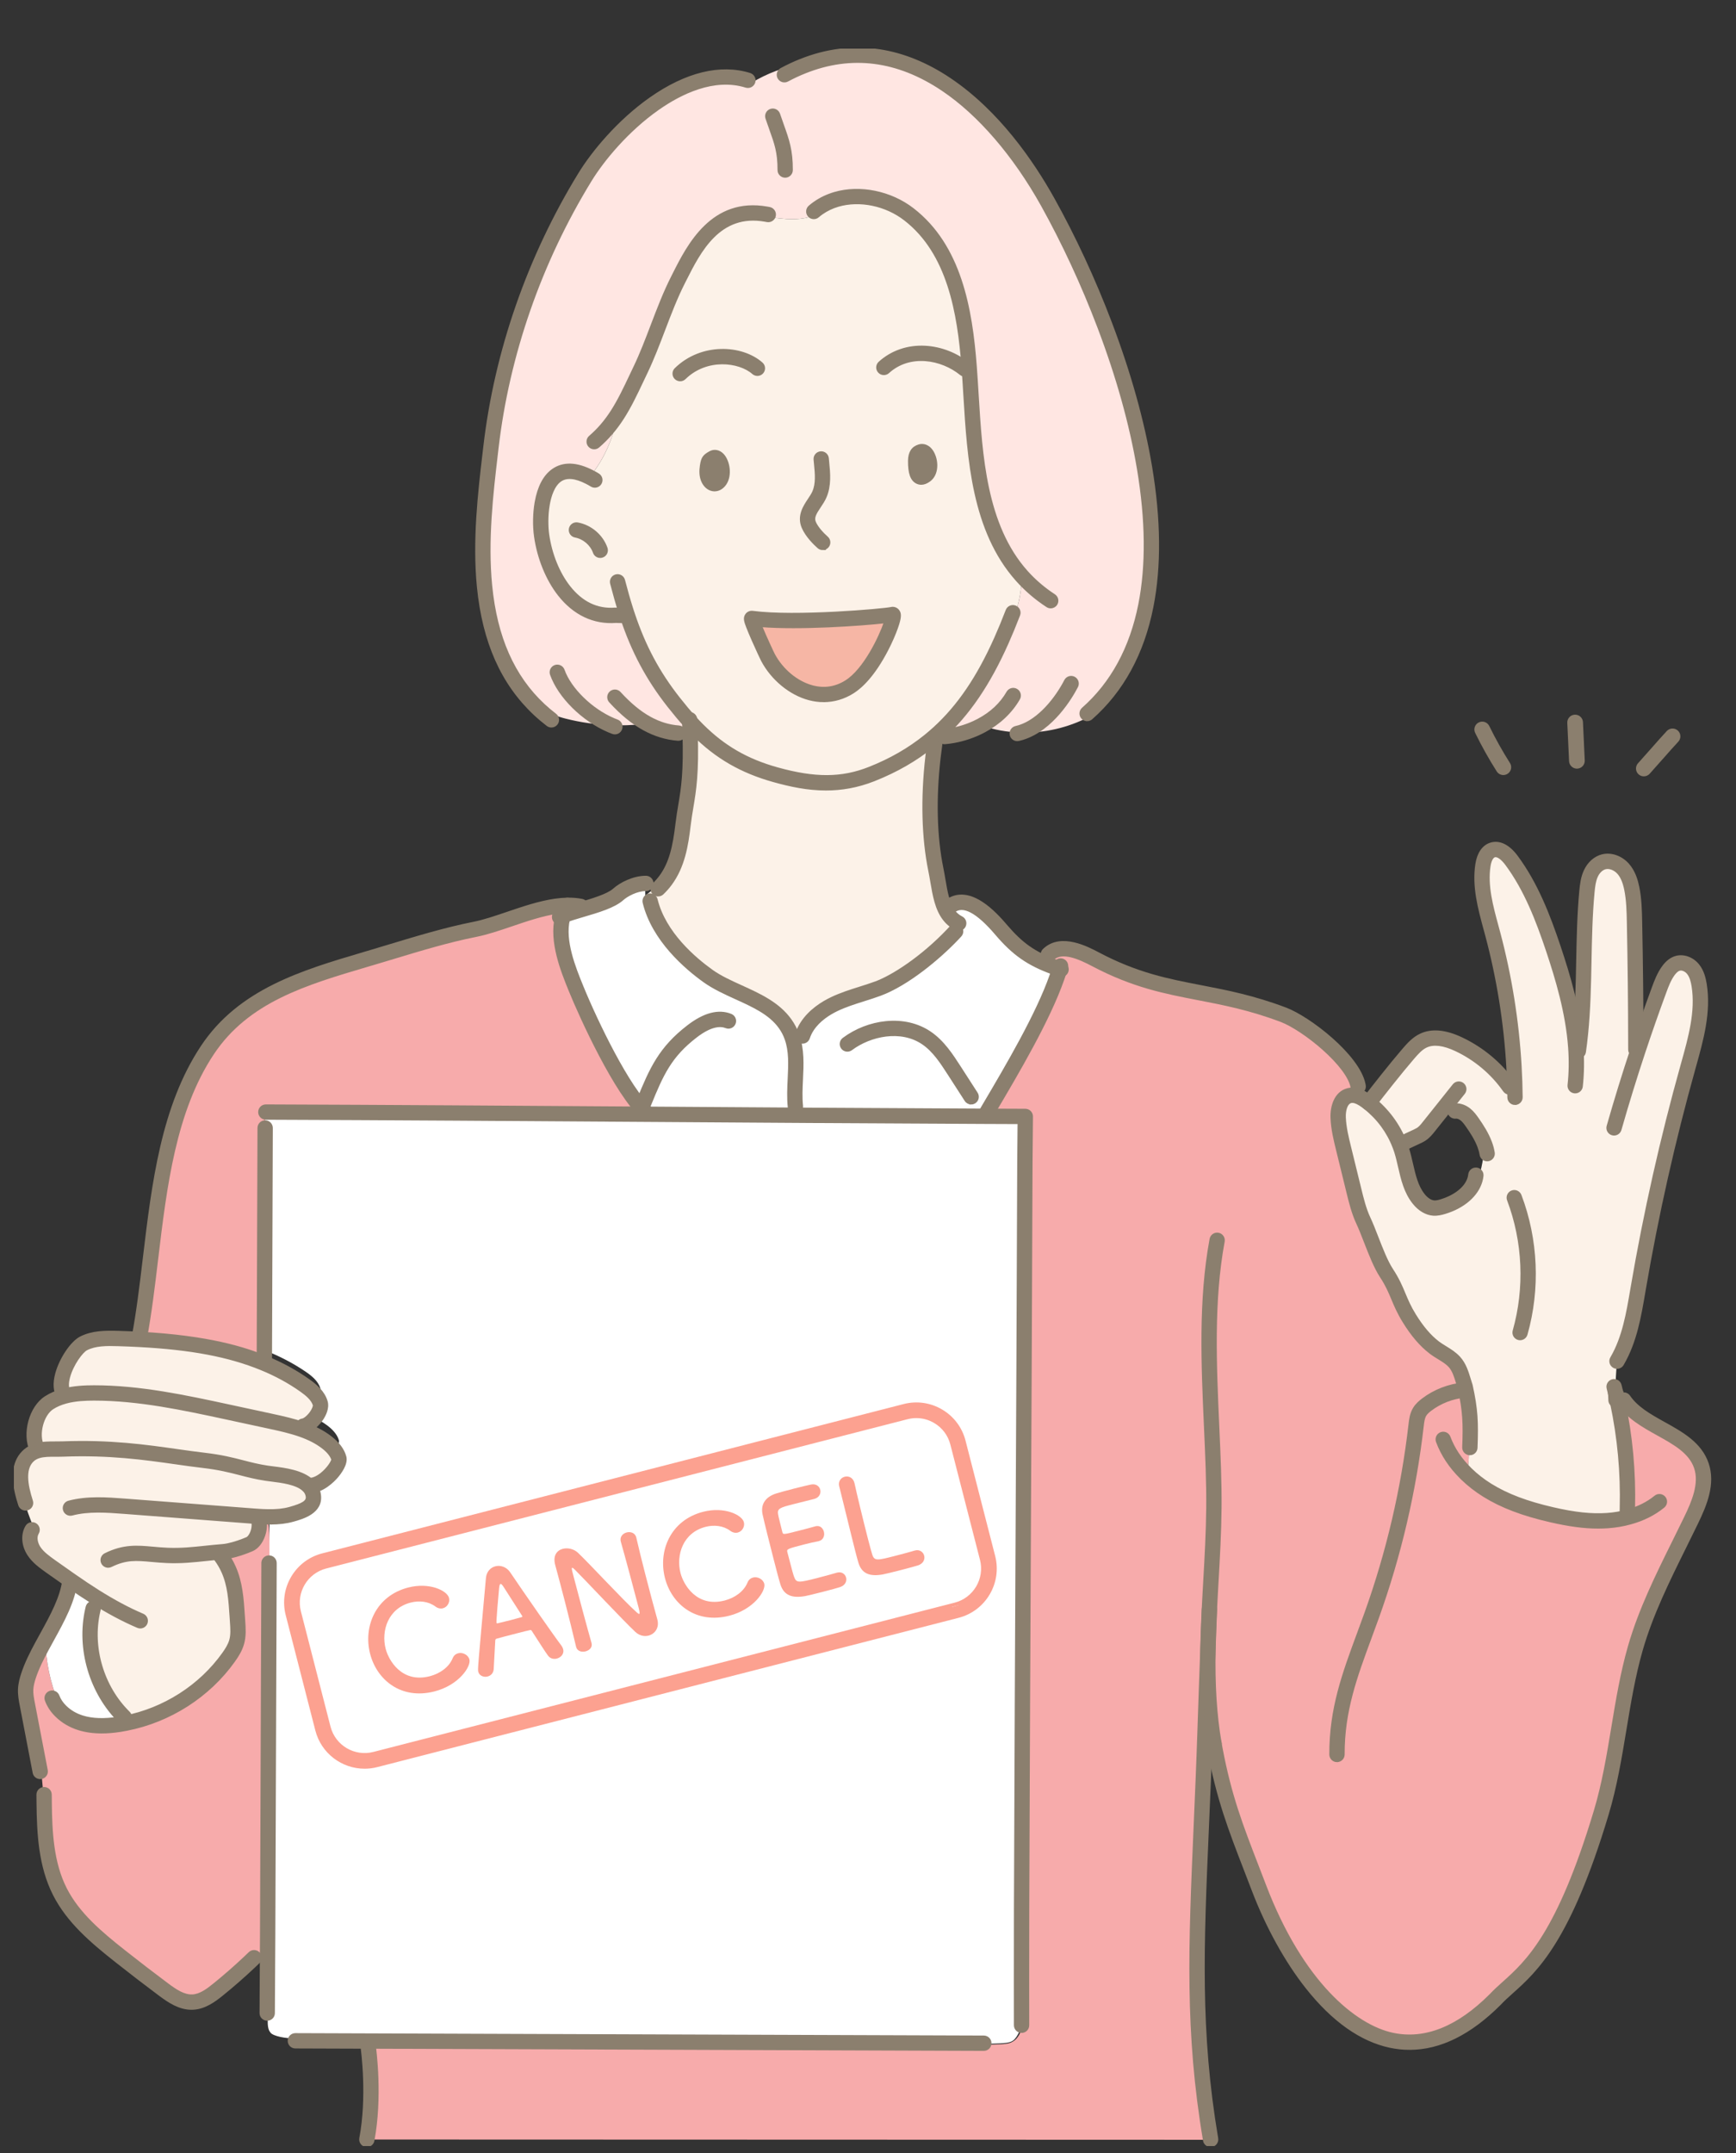
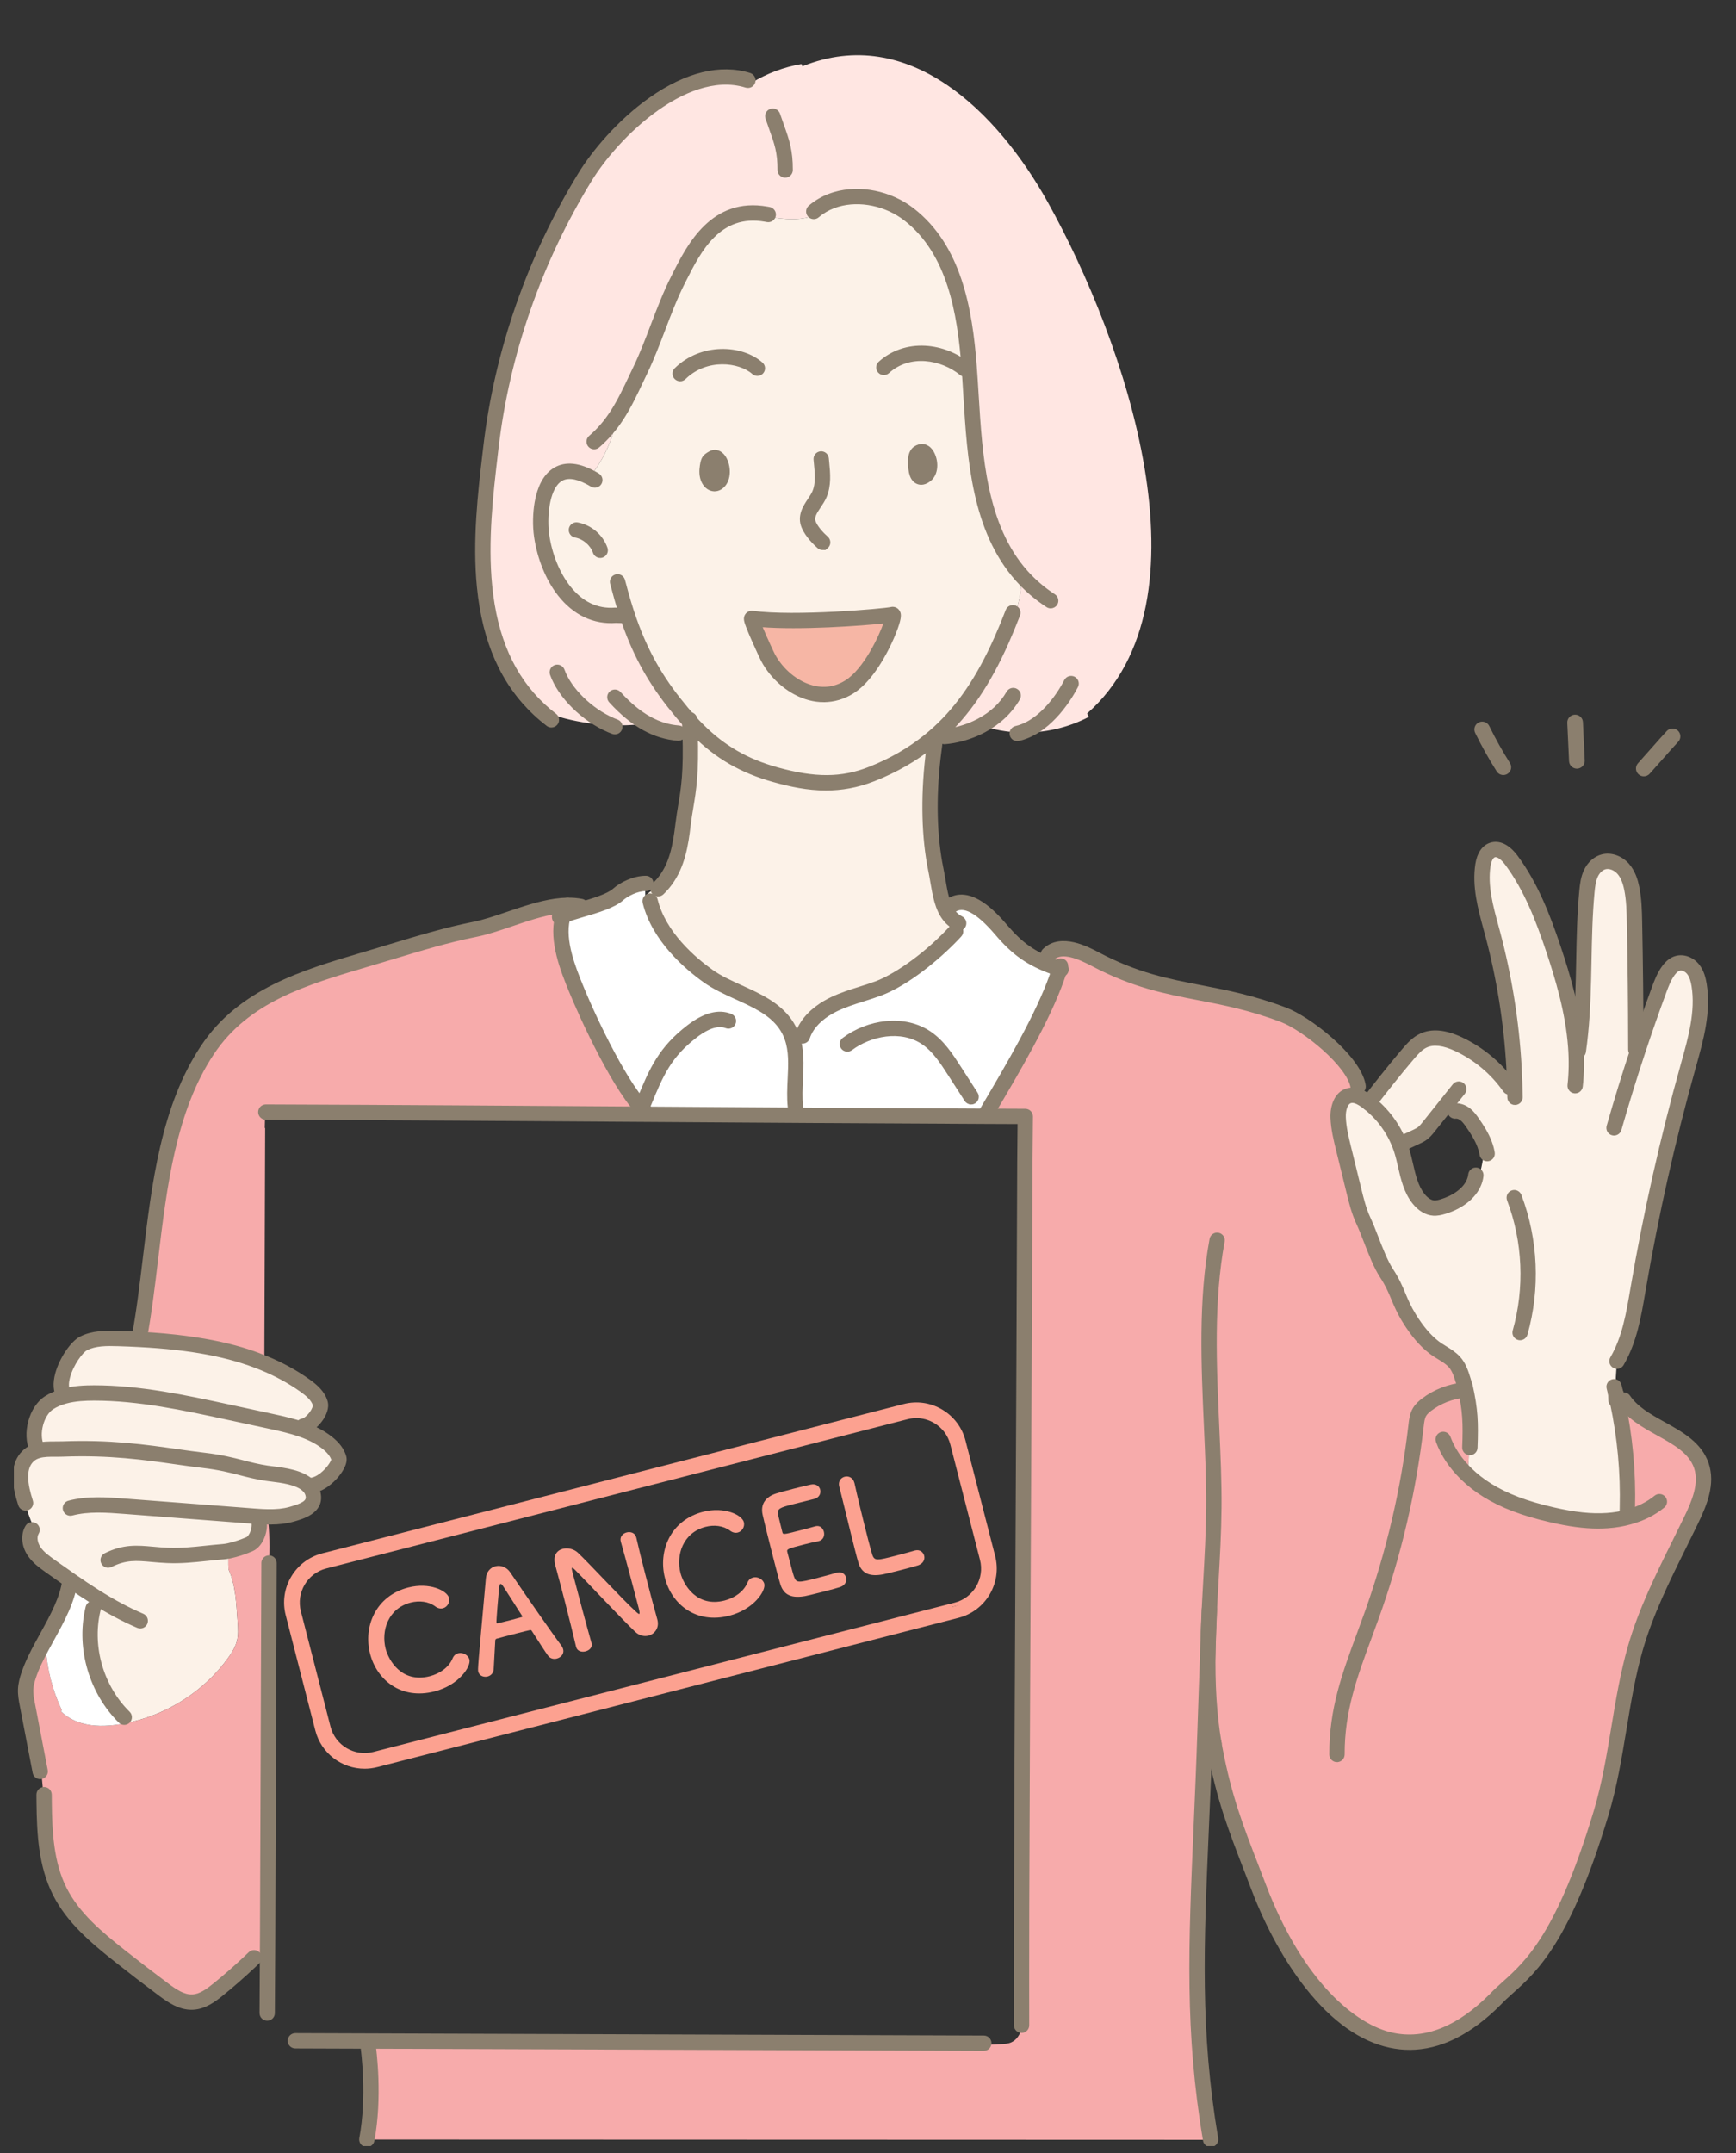
<svg xmlns="http://www.w3.org/2000/svg" width="250" height="310" viewBox="0 0 250 310" fill="none">
  <rect x="0" y="0" width="250" height="310" fill="#333333" stroke="none" />
  <g clip-path="url(#clip0_128_2842)">
    <g clip-path="url(#clip1_128_2842)">
      <path d="M211.564 208.424C211.544 209.586 211.484 210.744 211.38 211.899C211.366 212.023 211.34 212.17 211.223 212.214C211.199 212.224 211.176 212.22 211.153 212.21C211.129 212.19 211.106 212.166 211.082 212.14C211.096 212.17 211.122 212.196 211.153 212.21C212.066 213.107 213.098 213.9 214.186 214.576C216.993 216.32 220.198 217.352 223.434 218.094C226.07 218.704 228.776 219.132 231.479 218.945C232.511 218.875 233.542 218.708 234.54 218.429C234.48 218 234.42 217.569 234.359 217.141C234.494 212.015 234.022 206.877 232.952 201.859C233.699 202.772 234.593 203.572 235.581 204.219L236.141 203.861C239.343 206.171 243.776 207.383 245.015 211.035C245.893 213.62 244.738 216.406 243.548 218.866C240.624 224.925 237.348 230.881 235.5 237.336C233.28 245.082 232.912 253.29 230.591 261.007C224.141 282.459 218.702 284.267 215.333 287.889C199.719 303.537 186.752 286.089 181.305 271.834C178.392 264.201 176.473 259.859 174.969 251.865C174.915 251.59 174.869 251.313 174.822 251.038L174.818 251.034C174.045 246.499 173.874 241.953 173.957 237.4C173.817 241.239 173.672 245.156 173.545 249.114C172.732 273.947 171.263 292.177 174.159 308.099C132.912 308.099 93.811 308.059 52.564 308.059C55.341 299.271 53.594 303.389 52.984 294.133C82.547 294.237 112.115 294.34 141.677 294.444V294.448C142.491 294.407 143.305 294.371 144.123 294.333C144.635 294.31 145.161 294.283 145.63 294.076C146.403 293.731 146.846 293.002 147.12 292.175C147.277 247.361 147.431 212.2 147.592 167.382L147.652 160.753C145.713 160.747 143.757 160.739 141.782 160.729C144.9 155.427 150.017 146.984 152.21 140.71C152.357 140.301 152.488 139.903 152.606 139.514C152.321 139.418 152.043 139.32 151.775 139.223C151.564 138.593 151.319 137.971 151.044 137.365C152.803 135.785 155.632 137.004 157.758 138.128C167.795 143.438 174.172 142.098 184.813 146.112C188.205 147.39 194.827 152.686 195.556 156.279L195.747 156.238C195.878 156.918 196.065 157.585 196.309 158.231C195.687 157.846 194.98 157.571 194.29 157.759C193.041 158.094 192.652 159.654 192.706 160.926C192.766 162.439 193.127 163.926 193.489 165.399C193.978 167.398 194.467 169.397 194.959 171.395C195.324 172.892 195.696 174.402 196.352 175.798C197.336 177.901 198.388 181.369 199.665 183.31C201.325 185.837 201.363 187.267 202.957 189.835C203.921 191.398 205.073 192.897 206.551 194.029C207.478 194.736 208.647 195.225 209.438 196.092C210.275 197.009 210.546 198.291 210.922 199.443C210.945 199.517 210.968 199.587 210.992 199.658C211.745 203.059 211.809 204.948 211.672 208.428H211.562L211.564 208.424Z" fill="#F7ABAB" />
      <path d="M213.801 164.765C213.389 163.663 212.739 162.639 212.062 161.668C211.761 161.233 211.446 160.797 211.031 160.466C210.974 160.422 210.916 160.379 210.856 160.339L210.83 160.383C210.063 159.918 208.593 160.122 207.581 159.942C206.989 160.684 206.396 161.428 205.802 162.171C205.465 162.6 205.116 163.032 204.654 163.329C204.071 163.701 202.359 164.347 201.817 164.776L201.582 164.863C201.687 165.12 201.777 165.384 201.86 165.649C202.597 168.016 202.743 170.667 204.295 172.615C204.835 173.295 205.592 173.878 206.465 173.942C206.915 173.972 207.363 173.865 207.795 173.735C209.818 173.129 211.854 171.78 212.413 169.831L212.838 169.962C213.37 168.278 213.692 166.53 213.796 164.766H213.8L213.801 164.765ZM217.351 156.48C217.762 155.559 217.951 154.545 217.893 153.54L218.023 153.536C217.652 147.096 216.624 140.692 214.959 134.451C214.092 131.21 213.048 127.882 213.556 124.569C213.693 123.682 214.058 122.678 214.926 122.393C215.99 122.045 217.009 122.993 217.668 123.882C220.475 127.662 222.19 132.111 223.68 136.556C225.224 141.162 226.57 145.933 226.922 150.743C227.147 150.103 227.374 149.461 227.598 148.822C228.289 142.037 227.893 135.157 228.532 128.358C228.616 127.491 228.717 126.608 229.078 125.811C229.436 125.014 230.096 124.304 230.954 124.087C231.965 123.83 233.064 124.318 233.75 125.091C234.437 125.867 234.775 126.881 234.983 127.89C235.308 129.48 235.348 131.111 235.382 132.731C235.499 138.522 235.567 144.31 235.573 150.102C235.68 150.467 235.788 150.829 235.894 151.194C236.852 148.298 237.864 145.416 238.918 142.554C239.28 141.573 239.655 140.579 240.278 139.738C240.619 139.276 241.058 138.851 241.617 138.7C242.42 138.483 243.302 138.901 243.821 139.547C244.341 140.19 244.558 141.017 244.692 141.831C245.329 145.778 244.166 149.765 243.088 153.618C240.147 164.122 237.756 174.772 235.918 185.518C235.308 189.1 234.726 192.785 232.894 195.935C232.707 197.495 232.637 199.066 232.68 200.632V200.638C232.686 200.953 232.7 201.271 232.72 201.585H232.726C232.796 201.68 232.87 201.77 232.951 201.86C234.019 206.878 234.491 212.017 234.358 217.143C234.418 217.572 234.478 218.003 234.539 218.431C233.541 218.709 232.509 218.877 231.477 218.947C228.775 219.134 226.068 218.706 223.432 218.096C220.198 217.353 216.992 216.322 214.185 214.578C213.097 213.902 212.065 213.109 211.151 212.212C211.175 212.222 211.197 212.225 211.221 212.215C211.338 212.171 211.366 212.025 211.378 211.9C211.482 210.746 211.543 209.587 211.563 208.426H211.673C211.81 204.944 211.747 203.056 210.993 199.656C210.969 199.585 210.946 199.515 210.923 199.441C210.547 198.289 210.276 197.007 209.439 196.09C208.648 195.223 207.479 194.733 206.552 194.027C205.074 192.895 203.923 191.396 202.958 189.833C201.364 187.265 201.328 185.835 199.666 183.308C198.389 181.367 197.338 177.898 196.353 175.796C195.696 174.4 195.325 172.89 194.96 171.393C194.468 169.395 193.978 167.396 193.49 165.397C193.128 163.924 192.767 162.437 192.707 160.924C192.653 159.652 193.042 158.092 194.291 157.757C194.981 157.57 195.688 157.844 196.31 158.229C196.461 158.323 196.605 158.423 196.746 158.524C196.87 158.614 196.993 158.708 197.114 158.801L197.117 158.797C198.762 156.672 201.063 153.752 202.814 151.717C203.446 150.984 204.11 150.238 204.99 149.829C206.578 149.086 208.474 149.604 210.06 150.354C212.974 151.731 215.509 153.862 217.348 156.477L217.351 156.48Z" fill="#FCF2E8" />
      <path d="M141.343 104.459C139.93 105.216 138.456 105.678 137.151 105.906C136.488 105.819 135.828 105.685 135.181 105.514C139.11 101.926 141.889 97.437 144.204 92.245C146.106 89.527 147.141 86.212 147.125 82.898C140.062 74.961 140.333 62.799 139.563 52.759C138.967 44.968 137.537 35.991 130.882 30.852C127.981 28.608 123.883 27.701 120.436 28.709C119.665 29.471 118.882 30.208 117.93 30.713C115.636 31.936 112.867 31.584 110.295 31.169L110.349 30.838C102.807 29.489 99.686 36.264 97.632 40.315C95.552 44.412 94.209 49.143 92.219 53.283C91.115 55.587 90.163 57.746 88.897 59.717C88.395 62.991 87.008 66.132 84.901 68.692C78.183 65.221 77.497 73.537 77.999 77.102C78.769 82.532 82.299 89.079 88.646 88.591C88.81 88.581 90.149 88.651 90.304 88.621L90.348 88.607C92.026 93.649 94.172 97.488 97.012 101.1C97.775 102.072 98.536 102.991 99.319 103.856C99.343 104.385 99.363 104.89 99.379 105.373C98.857 105.373 98.335 105.282 97.842 105.108L97.685 105.557C96.034 105.43 94.543 104.935 93.177 104.184C92.94 104.218 92.705 104.248 92.467 104.271C90.983 104.425 89.485 104.472 87.995 104.415C85.799 104.331 83.608 104.016 81.478 103.478C80.246 103.167 78.946 102.711 78.043 101.871L77.657 102.166C67.078 92.28 69.395 75.648 70.701 64.404C72.301 50.638 77.001 37.315 84.237 25.504C88.444 18.641 98.836 8.802 107.704 11.564L108.236 11.919C110.437 10.577 112.884 9.656 115.424 9.224L115.558 9.549C130.907 3.376 143.687 16.198 150.867 29.07C162.062 49.149 174.98 86.492 156.553 102.735L156.804 103.221C153.803 104.791 150.381 105.571 146.994 105.477C145.073 105.423 143.16 105.088 141.341 104.459H141.343Z" fill="#FFE6E2" />
      <path d="M136.663 131.773C136.568 131.402 136.455 131.03 136.327 130.669L136.769 130.528C139.311 128.463 142.68 132.126 144.164 133.866C146.521 136.638 148.491 138.017 151.777 139.222C151.944 139.712 152.088 140.206 152.213 140.709C150.018 146.983 144.902 155.426 141.784 160.728C126.268 160.662 109.684 160.551 93.092 160.437V160.24C89.504 157.009 84.621 146.431 82.931 142.276C81.744 139.36 80.204 135.457 80.995 132.18C81.021 132.063 81.052 131.945 81.089 131.828C81.816 131.541 82.74 131.266 83.715 130.978C85.745 130.382 87.978 129.725 89.03 128.782C89.757 128.129 91.385 127.202 93.011 127.202C92.978 127.379 92.961 127.564 92.948 127.744C92.921 128.153 92.914 128.565 92.927 128.973C92.937 129.254 92.954 129.538 92.984 129.819L93.627 129.745C94.711 134.171 98.325 137.937 101.973 140.542C105.426 143.003 110.533 143.863 113.065 147.406C113.497 148.012 113.816 148.638 114.043 149.28C114.746 148.734 115.483 148.232 116.244 147.771C117.151 146.382 118.601 145.316 120.132 144.584C122.142 143.62 124.342 143.114 126.435 142.344C130.035 141.012 134.362 137.513 137.135 134.614C137.068 133.656 136.91 132.703 136.663 131.774V131.773Z" fill="white" />
-       <path d="M42.536 293.473H42.532C41.219 293.554 39.336 293.178 38.959 292.676C38.763 292.414 38.457 292.049 38.583 290.417L38.479 289.84C38.499 284.08 38.523 281.082 38.543 275.321C38.609 257.565 38.673 239.81 38.74 222.054C38.834 219.717 38.85 217.223 38.545 215.352C39.698 215.374 40.846 215.302 41.951 215.009C43.3 214.654 45.374 214.102 45.119 212.44C45.032 211.875 44.758 211.425 44.356 211.063L44.366 211.053C46.502 211.325 49.062 208.261 48.803 207.373C48.542 206.485 47.839 205.768 47.062 205.197C45.994 204.414 44.781 203.862 43.502 203.433L43.673 202.973C44.812 202.836 46.436 200.879 46.118 199.855C45.801 198.827 44.865 198.078 43.938 197.451C42.072 196.189 40.069 195.176 37.97 194.364L38.067 194.146C38.107 183.528 38.147 172.91 38.184 162.292H38.13C38.14 161.836 38.154 161.379 38.164 160.922C38.17 160.723 38.07 160.443 37.893 160.443L38.284 160.123C55.525 160.181 74.307 160.301 93.088 160.422C109.68 160.53 126.264 160.634 141.78 160.698C143.756 160.708 145.712 160.714 147.651 160.72L147.591 167.001C147.43 209.472 147.276 249.186 147.119 291.655C146.844 292.439 146.402 293.632 145.629 293.958C145.159 294.155 144.635 294.18 144.121 294.203C143.304 294.238 142.491 294.273 141.676 294.311V293.805C112.114 293.707 82.545 293.608 52.983 293.51C49.5 293.498 46.017 293.485 42.535 293.475L42.536 293.473Z" fill="white" />
      <path d="M110.295 31.169C112.867 31.584 115.637 31.936 117.931 30.714C118.882 30.208 119.665 29.471 120.436 28.709C123.882 27.701 127.981 28.608 130.882 30.852C137.536 35.99 138.967 44.968 139.563 52.759C140.334 62.799 140.063 74.961 147.125 82.898C147.141 86.212 146.107 89.527 144.204 92.245C141.889 97.437 139.11 101.926 135.181 105.515C134.742 105.914 134.29 106.301 133.824 106.679C131.483 108.567 128.761 110.171 125.532 111.449C120.814 113.318 116.51 112.896 111.684 111.554C106.761 110.181 103.402 107.989 100.499 105.096C100.1 104.697 99.708 104.283 99.32 103.857C98.537 102.994 97.776 102.073 97.013 101.102C94.172 97.49 92.026 93.65 90.349 88.609L90.305 88.623C90.151 88.653 88.811 88.582 88.647 88.592C82.3 89.082 78.771 82.533 78 77.103C77.498 73.538 78.184 65.222 84.903 68.694C87.009 66.133 88.396 62.992 88.898 59.719C90.165 57.748 91.115 55.588 92.221 53.285C94.21 49.144 95.553 44.414 97.633 40.316C99.687 36.266 102.807 29.489 110.35 30.839L110.296 31.17L110.295 31.169ZM133.31 68.415C134.462 67.532 133.651 64.757 132.627 65.044C132.329 65.13 131.876 65.285 131.866 66.353C131.852 67.826 132.111 69.332 133.31 68.415ZM122.321 98.906C126.19 96.482 129.22 88.301 128.541 88.478C127.573 88.729 114.561 89.895 108.273 89.048C107.931 89.001 110.389 94.28 110.594 94.665C112.69 98.602 117.794 101.742 122.323 98.906H122.321ZM103.687 69.135C104.488 67.931 103.613 65.429 102.693 65.948C102.093 66.286 102.01 66.334 101.886 67.177C101.796 67.787 101.772 68.469 102.073 69.031C102.475 69.778 103.195 69.874 103.687 69.135Z" fill="#FCF2E8" />
      <path d="M95.843 126.758C97.504 124.515 98.01 121.771 98.369 118.724C98.824 114.891 99.635 113.312 99.38 105.374C99.696 105.374 100.007 105.344 100.314 105.28L100.499 105.096C103.402 107.988 106.761 110.181 111.684 111.554C116.511 112.896 120.814 113.318 125.532 111.45C128.761 110.171 131.483 108.567 133.824 106.679C133.788 107.45 133.798 108.219 133.855 108.985L134.357 109.042C133.64 115.285 133.875 120.816 134.768 125.194C135.254 127.564 135.408 130.135 136.66 131.772C136.907 132.699 137.065 133.653 137.132 134.612C134.359 137.511 130.032 141.009 126.432 142.342C124.339 143.112 122.139 143.618 120.13 144.582C118.6 145.314 117.148 146.38 116.241 147.769C115.48 148.23 114.743 148.732 114.041 149.278C113.813 148.636 113.494 148.009 113.063 147.403C110.531 143.861 105.423 143.001 101.97 140.54C98.322 137.935 94.71 134.17 93.624 129.743L92.981 129.817C92.951 129.536 92.935 129.251 92.925 128.97C93.862 128.204 94.794 127.441 95.728 126.674L95.842 126.758H95.843Z" fill="#FCF2E8" />
      <path d="M128.54 88.478C129.22 88.302 126.189 96.482 122.32 98.906C117.793 101.742 112.689 98.601 110.591 94.665C110.387 94.28 107.929 89.002 108.27 89.048C114.56 89.895 127.571 88.731 128.539 88.478H128.54Z" fill="#F6B6A5" />
      <path d="M80.84 131.928C80.89 132.012 80.94 132.094 80.994 132.179C80.203 135.456 81.745 139.359 82.93 142.275C84.62 146.43 89.503 157.008 93.091 160.239V160.436C74.308 160.309 55.528 160.181 38.287 160.121L37.895 160.459C38.072 160.459 38.173 160.753 38.166 160.964C38.156 161.446 38.142 161.928 38.132 162.411H38.186C38.15 173.615 38.11 184.82 38.07 196.025L37.973 196.255C32.42 193.982 26.198 193.175 20.056 192.851L20.07 192.6C22.537 179.423 22.153 162.794 29.879 151.184C35.318 143.005 44.532 140.555 53.695 137.834C58.434 136.427 63.505 134.781 68.354 133.82C71.857 133.127 76.15 131.052 80.059 130.492C80.3 130.982 80.561 131.46 80.842 131.929L80.84 131.928Z" fill="#F7ABAB" />
-       <path d="M80.839 131.928C80.919 131.894 81 131.857 81.086 131.827C81.05 131.944 81.02 132.062 80.992 132.178C80.938 132.094 80.888 132.012 80.838 131.928H80.839Z" fill="#EFECEA" />
      <path d="M48.805 209.985C49.063 210.922 46.505 214.155 44.368 213.868L44.358 213.878C42.904 212.495 39.83 212.341 38.397 212.12C35.152 211.624 33.584 210.764 29.308 210.266C23.949 209.646 17.847 208.301 9.073 208.636C7.851 208.682 6.525 208.549 5.399 208.883L5.323 208.542C4.375 206.539 5.196 203.171 7.074 201.971C7.746 201.539 8.483 201.238 9.25 201.027C10.627 200.65 12.113 200.565 13.551 200.565C20.052 200.565 26.458 201.942 32.807 203.311C34.861 203.752 36.91 204.198 38.963 204.639C40.487 204.967 42.037 205.312 43.505 205.828C44.784 206.279 45.996 206.862 47.064 207.688C47.841 208.291 48.544 209.047 48.805 209.985Z" fill="#FCF2E8" />
      <path d="M46.119 202.051C46.437 203.132 44.812 205.198 43.674 205.342L43.503 205.827C42.036 205.312 40.486 204.967 38.962 204.639C36.908 204.198 34.86 203.752 32.806 203.311C26.456 201.942 20.049 200.565 13.549 200.565C12.112 200.565 10.626 200.649 9.249 201.027L9.162 200.72C7.883 198.727 10.522 194.191 12.046 193.425C13.566 192.658 15.358 192.674 17.065 192.728C18.057 192.758 19.055 192.799 20.053 192.852C26.195 193.177 32.418 193.984 37.97 196.257C40.07 197.113 42.072 198.181 43.938 199.514C44.865 200.176 45.799 200.967 46.118 202.051H46.119Z" fill="#FCF2E8" />
      <path d="M4.936 220.131C4.283 218.632 3.74 217.089 3.318 215.512L3.408 215.488C2.812 213.345 2.565 210.914 4.199 209.515C4.557 209.21 4.962 209.01 5.398 208.883C6.523 208.548 7.849 208.682 9.072 208.636C17.846 208.301 23.949 209.647 29.307 210.266C33.583 210.765 35.151 211.624 38.396 212.12C39.829 212.341 42.903 212.495 44.357 213.878C44.759 214.259 45.033 214.735 45.12 215.331C45.375 217.085 43.301 217.667 41.952 218.042C40.847 218.35 39.697 218.428 38.546 218.404C38.054 218.397 37.562 218.374 37.069 218.337L37.065 218.394C37.776 219.66 37.015 221.862 35.953 222.327C35.132 222.685 33.981 223.094 32.966 223.301C32.882 224.184 32.869 225.075 32.915 225.962C33.947 228.276 34.02 230.729 34.212 233.5C34.279 234.472 34.346 235.462 34.085 236.4C33.861 237.213 33.399 237.943 32.907 238.636C29.433 243.503 23.994 246.968 18.067 248.117L17.896 247.253C13.887 243.314 12.12 237.303 13.351 231.868C13.257 231.292 13.287 230.694 13.455 230.134L13.626 229.863C12.434 229.113 11.265 228.323 10.106 227.517C9.159 226.86 8.221 226.194 7.283 225.528C6.396 224.892 5.485 224.239 4.888 223.335C4.292 222.428 4.067 221.199 4.624 220.268L4.935 220.131H4.936Z" fill="#FCF2E8" />
      <path d="M8.771 246.397C9.552 247.167 10.552 247.736 11.608 248.065C13.409 248.624 15.352 248.56 17.214 248.272C17.499 248.228 17.784 248.177 18.067 248.117C23.995 246.969 29.434 243.504 32.907 238.637C33.399 237.944 33.861 237.214 34.086 236.401C34.347 235.463 34.28 234.472 34.212 233.501C34.022 230.729 33.947 228.275 32.916 225.963C32.869 225.076 32.882 224.185 32.966 223.302C33.98 223.095 35.132 222.685 35.953 222.328C37.015 221.862 37.775 219.66 37.066 218.394L37.069 218.338C37.561 218.374 38.053 218.398 38.547 218.404C38.852 220.379 38.834 223.01 38.741 225.478C38.675 244.215 38.611 262.952 38.544 281.69C37.751 282.085 36.785 282.259 35.908 282.533C34.465 283.895 32.967 285.204 31.423 286.452C30.349 287.323 29.156 288.2 27.769 288.271C26.189 288.355 24.775 287.377 23.516 286.436C21.426 284.877 19.36 283.289 17.317 281.672C13.951 279.015 10.552 276.169 8.623 272.368C6.633 268.459 6.409 263.955 6.358 259.56C6.222 258.057 6.084 256.554 5.947 255.051L5.79 255.065C5.174 251.854 4.557 248.644 3.941 245.433C3.8 244.707 3.66 243.974 3.694 243.234C3.727 242.581 3.894 241.938 4.095 241.315C4.547 239.923 5.248 238.51 6.015 237.087L6.594 237.304C6.792 240.397 7.582 243.453 8.912 246.255L8.771 246.396V246.397Z" fill="#F7ABAB" />
      <path d="M17.896 247.254L18.067 248.117C17.782 248.178 17.497 248.228 17.213 248.272C15.352 248.559 13.409 248.623 11.607 248.065C10.553 247.737 9.551 247.168 8.771 246.397L8.911 246.257C7.582 243.455 6.791 240.398 6.594 237.306L6.014 237.089C7.699 233.956 9.695 230.765 10.074 227.568L10.107 227.518C11.266 228.324 12.435 229.115 13.627 229.864L13.457 230.135C13.29 230.695 13.259 231.293 13.352 231.869C12.12 237.306 13.888 243.314 17.898 247.254H17.896Z" fill="white" />
      <path d="M102.905 70.597C102.88 70.597 102.854 70.597 102.829 70.596C102.179 70.565 101.597 70.16 101.233 69.484C100.774 68.627 100.847 67.677 100.942 67.037C101.11 65.895 101.366 65.603 102.223 65.119C102.853 64.764 103.577 64.9 104.112 65.475C104.961 66.388 105.308 68.417 104.479 69.663C104.082 70.26 103.512 70.597 102.904 70.597H102.905Z" fill="#8B7F6E" stroke="#8B7F6E" stroke-width="0.3" />
      <path d="M132.667 69.651C132.411 69.651 132.195 69.583 132.024 69.498C131.239 69.106 130.896 68.132 130.912 66.344C130.923 65.135 131.397 64.411 132.358 64.13C132.362 64.13 132.364 64.127 132.368 64.127C132.997 63.952 133.866 64.16 134.424 65.273C135.044 66.511 135.016 68.309 133.891 69.171C133.421 69.53 133.01 69.651 132.668 69.651H132.667Z" fill="#8B7F6E" stroke="#8B7F6E" stroke-width="0.3" />
      <path d="M118.477 79.053C118.253 79.053 118.028 78.976 117.848 78.816C117.353 78.381 116.142 77.23 115.593 75.938C114.892 74.283 115.812 72.906 116.482 71.901C116.739 71.516 116.983 71.152 117.128 70.812C117.648 69.612 117.513 68.229 117.368 66.763C117.348 66.564 117.329 66.366 117.312 66.169C117.265 65.644 117.652 65.181 118.177 65.135C118.699 65.087 119.164 65.475 119.211 65.999C119.228 66.19 119.247 66.383 119.266 66.578C119.419 68.142 119.592 69.916 118.878 71.568C118.664 72.066 118.36 72.52 118.066 72.959C117.415 73.934 117.061 74.518 117.347 75.193C117.669 75.952 118.467 76.823 119.104 77.382C119.5 77.73 119.538 78.332 119.191 78.727C119.002 78.942 118.739 79.051 118.474 79.051L118.477 79.053Z" fill="#8B7F6E" stroke="#8B7F6E" stroke-width="0.3" />
      <path d="M118.617 100.951C117.916 100.951 117.206 100.857 116.493 100.666C113.772 99.939 111.187 97.811 109.75 95.111C109.629 94.883 108.979 93.498 108.407 92.198C108.068 91.43 107.804 90.8 107.622 90.328C107.298 89.488 107.131 88.989 107.465 88.51C107.676 88.209 108.035 88.051 108.399 88.102C114.51 88.925 127.358 87.781 128.3 87.554C128.789 87.429 129.289 87.674 129.491 88.14C129.623 88.444 129.706 88.869 129.162 90.405C128.826 91.358 128.339 92.466 127.791 93.528C125.853 97.282 124.022 98.963 122.826 99.712C121.514 100.534 120.085 100.949 118.616 100.949L118.617 100.951ZM109.603 90.145C110.208 91.607 111.267 93.902 111.436 94.218C112.632 96.464 114.759 98.23 116.986 98.825C118.693 99.281 120.318 99.036 121.815 98.099C124.471 96.435 126.711 91.727 127.436 89.594C123.998 89.979 115.16 90.593 109.603 90.145ZM108.144 89.991C108.144 89.991 108.147 89.991 108.148 89.991C108.147 89.991 108.146 89.991 108.144 89.991ZM128.781 89.4C128.781 89.4 128.781 89.4 128.779 89.4C128.779 89.4 128.777 89.4 128.776 89.4C128.777 89.4 128.778 89.4 128.781 89.4Z" fill="#8B7F6E" stroke="#8B7F6E" stroke-width="0.3" />
      <path d="M97.949 54.749C97.702 54.749 97.455 54.654 97.268 54.464C96.9 54.087 96.906 53.483 97.283 53.116C101.007 49.475 106.816 49.771 109.702 52.312C110.098 52.659 110.135 53.261 109.788 53.657C109.44 54.052 108.837 54.09 108.442 53.742C106.45 51.987 101.748 51.417 98.617 54.478C98.431 54.66 98.19 54.751 97.951 54.751L97.949 54.749Z" fill="#8B7F6E" stroke="#8B7F6E" stroke-width="0.3" />
      <path d="M138.948 54.086C138.737 54.086 138.524 54.015 138.347 53.872C135.605 51.644 131.021 50.794 127.925 53.61C127.536 53.964 126.932 53.936 126.578 53.546C126.224 53.157 126.251 52.553 126.642 52.2C128.398 50.604 130.733 49.798 133.224 49.932C135.503 50.055 137.749 50.93 139.551 52.393C139.959 52.725 140.021 53.325 139.689 53.734C139.5 53.966 139.226 54.086 138.948 54.086Z" fill="#8B7F6E" stroke="#8B7F6E" stroke-width="0.3" />
      <path d="M151.314 87.446C151.135 87.446 150.955 87.395 150.794 87.291C149.156 86.224 147.681 84.958 146.412 83.531C140.074 76.408 139.442 66.067 138.884 56.941C138.796 55.514 138.715 54.166 138.612 52.832C138.017 45.05 136.563 36.443 130.298 31.606C127.569 29.495 123.804 28.718 120.703 29.623C119.851 29.874 119.065 30.25 118.371 30.738C118.19 30.863 118.006 31.008 117.817 31.171C117.42 31.516 116.817 31.473 116.473 31.075C116.129 30.677 116.171 30.075 116.568 29.731C116.808 29.523 117.048 29.336 117.28 29.176C118.139 28.572 119.112 28.107 120.166 27.797C123.835 26.724 128.269 27.628 131.464 30.099C138.319 35.393 139.885 44.488 140.512 52.688C140.616 54.036 140.699 55.392 140.786 56.826C141.324 65.643 141.936 75.635 147.835 82.265C148.991 83.566 150.337 84.719 151.833 85.695C152.274 85.983 152.398 86.574 152.111 87.014C151.927 87.294 151.622 87.447 151.311 87.447L151.314 87.446Z" fill="#8B7F6E" stroke="#8B7F6E" stroke-width="0.3" />
      <path d="M90.12 89.581C89.938 89.581 89.667 89.574 89.222 89.558C89.033 89.551 88.78 89.543 88.698 89.543H88.696C85.509 89.78 82.668 88.436 80.481 85.654C78.75 83.452 77.501 80.383 77.055 77.235C76.839 75.701 76.874 73.856 77.15 72.3C77.542 70.094 78.364 68.532 79.595 67.66C81.102 66.594 83.032 66.654 85.333 67.842C85.597 67.974 85.869 68.127 86.164 68.309C86.612 68.585 86.753 69.172 86.477 69.62C86.2 70.068 85.613 70.209 85.165 69.933C84.919 69.781 84.686 69.65 84.474 69.545C84.471 69.544 84.467 69.541 84.463 69.539C82.843 68.702 81.576 68.593 80.697 69.215C79.692 69.928 79.234 71.467 79.027 72.633C78.74 74.245 78.796 75.929 78.941 76.968C79.342 79.792 80.449 82.53 81.979 84.476C83.784 86.773 86.001 87.836 88.57 87.639C88.575 87.639 88.58 87.639 88.585 87.639C88.688 87.634 88.84 87.638 89.286 87.653C89.553 87.662 90.044 87.679 90.186 87.674C90.679 87.615 91.14 87.943 91.238 88.437C91.339 88.954 91.002 89.455 90.486 89.555C90.399 89.571 90.308 89.58 90.119 89.58L90.12 89.581ZM90.174 87.677C90.152 87.679 90.134 87.683 90.12 87.686C90.138 87.682 90.156 87.679 90.174 87.677Z" fill="#8B7F6E" stroke="#8B7F6E" stroke-width="0.3" />
      <path d="M86.439 80.188C86.045 80.188 85.675 79.942 85.539 79.548C85.137 78.395 84.051 77.471 82.839 77.249C82.32 77.155 81.978 76.658 82.072 76.14C82.166 75.622 82.664 75.278 83.181 75.373C85.078 75.72 86.71 77.111 87.34 78.919C87.513 79.416 87.251 79.959 86.754 80.132C86.65 80.169 86.544 80.185 86.44 80.185L86.439 80.188Z" fill="#8B7F6E" stroke="#8B7F6E" stroke-width="0.3" />
      <path d="M118.943 113.67C116.281 113.67 113.791 113.129 111.428 112.471C106.745 111.165 103.166 109.099 99.825 105.771C99.448 105.395 99.053 104.979 98.615 104.5C97.878 103.688 97.131 102.796 96.261 101.692C93.186 97.78 91.082 93.84 89.444 88.917C89.384 88.743 89.327 88.569 89.271 88.392L89.218 88.23C88.796 86.903 88.392 85.485 88.013 84.012C87.882 83.503 88.189 82.983 88.698 82.851C89.208 82.721 89.729 83.027 89.859 83.536C90.23 84.976 90.625 86.358 91.034 87.647L91.086 87.808C91.139 87.972 91.191 88.134 91.246 88.294C91.248 88.299 91.249 88.303 91.251 88.307C92.818 93.014 94.826 96.779 97.761 100.513C98.602 101.582 99.322 102.441 100.026 103.217C100.442 103.672 100.818 104.067 101.173 104.421C104.268 107.505 107.59 109.422 111.94 110.634C117.388 112.15 121.224 112.129 125.182 110.563C128.235 109.353 130.867 107.84 133.227 105.937C133.674 105.573 134.117 105.193 134.541 104.808C138.016 101.634 140.81 97.518 143.334 91.855C143.883 90.627 144.42 89.327 144.976 87.88C145.165 87.388 145.716 87.144 146.209 87.333C146.701 87.523 146.945 88.073 146.756 88.565C146.187 90.043 145.637 91.373 145.076 92.632C142.442 98.541 139.503 102.859 135.826 106.218C135.375 106.628 134.905 107.031 134.428 107.419C131.914 109.446 129.12 111.055 125.886 112.336C123.441 113.305 121.135 113.67 118.946 113.67H118.943Z" fill="#8B7F6E" stroke="#8B7F6E" stroke-width="0.3" />
      <path d="M138.061 133.888C137.918 133.888 137.772 133.856 137.635 133.788C136.951 133.447 136.369 132.962 135.903 132.351C134.791 130.898 134.452 128.903 134.124 126.975C134.035 126.449 133.942 125.905 133.835 125.386C132.866 120.641 132.72 114.952 133.41 108.935C133.482 108.307 133.563 107.664 133.655 107.025C133.729 106.504 134.212 106.142 134.733 106.216C135.254 106.29 135.617 106.771 135.543 107.293C135.455 107.915 135.374 108.541 135.305 109.152C134.638 114.974 134.776 120.457 135.705 125.006C135.818 125.556 135.912 126.115 136.005 126.656C136.307 128.434 136.593 130.114 137.42 131.196C137.713 131.581 138.063 131.871 138.49 132.084C138.961 132.32 139.151 132.892 138.917 133.363C138.75 133.696 138.413 133.89 138.063 133.89L138.061 133.888Z" fill="#8B7F6E" stroke="#8B7F6E" stroke-width="0.3" />
      <path d="M94.771 128.927C94.52 128.927 94.27 128.829 94.083 128.633C93.719 128.253 93.732 127.649 94.112 127.285C94.466 126.947 94.79 126.579 95.077 126.191C96.516 124.249 97.041 121.851 97.422 118.613C97.541 117.608 97.686 116.751 97.824 115.923C98.231 113.502 98.613 111.216 98.428 105.404C98.411 104.928 98.391 104.426 98.367 103.9L98.357 103.659C98.336 103.133 98.745 102.689 99.271 102.668C99.795 102.645 100.241 103.054 100.263 103.581L100.273 103.817C100.297 104.348 100.317 104.856 100.333 105.342C100.525 111.345 100.108 113.832 99.704 116.239C99.569 117.046 99.429 117.88 99.315 118.837C98.972 121.746 98.482 124.797 96.609 127.327C96.259 127.8 95.862 128.25 95.43 128.663C95.246 128.84 95.007 128.928 94.771 128.928V128.927Z" fill="#8B7F6E" stroke="#8B7F6E" stroke-width="0.3" />
      <path d="M115.566 150.121C115.466 150.121 115.366 150.106 115.267 150.073C114.767 149.909 114.495 149.37 114.659 148.87C114.846 148.304 115.11 147.758 115.444 147.247C116.605 145.47 118.409 144.349 119.718 143.723C121.055 143.082 122.463 142.636 123.825 142.207C124.579 141.969 125.36 141.723 126.103 141.449C128.547 140.545 132.693 137.877 136.444 133.955C136.605 133.786 136.765 133.614 136.921 133.446C137.277 133.059 137.881 133.034 138.268 133.39C138.654 133.747 138.68 134.35 138.323 134.737C138.164 134.91 137.997 135.087 137.826 135.267C135.176 138.038 130.694 141.782 126.764 143.237C125.977 143.527 125.174 143.781 124.399 144.025C123.041 144.454 121.756 144.86 120.541 145.443C119.452 145.965 117.959 146.884 117.039 148.293C116.796 148.664 116.605 149.061 116.471 149.468C116.339 149.87 115.966 150.123 115.566 150.123V150.121Z" fill="#8B7F6E" stroke="#8B7F6E" stroke-width="0.3" />
      <path d="M93.091 161.19C92.863 161.19 92.635 161.11 92.453 160.946C88.631 157.503 83.645 146.559 82.047 142.633C80.908 139.833 79.188 135.602 80.067 131.954C80.101 131.807 80.136 131.676 80.177 131.548C80.355 130.947 80.603 130.382 80.912 129.87C81.185 129.42 81.771 129.275 82.221 129.548C82.672 129.82 82.816 130.406 82.544 130.856C82.314 131.237 82.137 131.642 82.003 132.097C82.002 132.102 82.001 132.107 81.998 132.114C81.973 132.194 81.949 132.283 81.924 132.392C81.186 135.454 82.767 139.343 83.813 141.917C85.971 147.218 90.571 156.687 93.73 159.532C94.121 159.884 94.153 160.486 93.8 160.878C93.612 161.086 93.352 161.193 93.091 161.193V161.19Z" fill="#8B7F6E" stroke="#8B7F6E" stroke-width="0.3" />
      <path d="M20.068 193.553C20.01 193.553 19.951 193.548 19.891 193.537C19.374 193.44 19.032 192.942 19.129 192.425C19.797 188.863 20.248 185.097 20.725 181.109C22.009 170.381 23.337 159.288 29.082 150.656C34.495 142.518 43.555 139.838 52.318 137.246C52.684 137.136 53.052 137.028 53.42 136.919C54.297 136.66 55.185 136.391 56.081 136.12C60.058 134.918 64.168 133.676 68.165 132.884C69.665 132.588 71.331 132.022 73.094 131.422C75.343 130.66 77.666 129.87 79.921 129.548C80.568 129.456 81.156 129.409 81.716 129.401C82.439 129.385 83.149 129.445 83.819 129.575C84.337 129.676 84.673 130.176 84.573 130.693C84.472 131.21 83.97 131.547 83.454 131.446C82.918 131.341 82.344 131.294 81.747 131.307C81.262 131.313 80.755 131.355 80.19 131.435C78.113 131.732 75.874 132.493 73.71 133.228C71.885 133.848 70.16 134.434 68.537 134.755C64.632 135.529 60.566 136.757 56.635 137.946C55.736 138.218 54.845 138.486 53.965 138.747C53.597 138.857 53.229 138.966 52.861 139.074C44.037 141.683 35.701 144.149 30.672 151.711C25.179 159.966 23.879 170.829 22.621 181.335C22.14 185.355 21.685 189.152 21.007 192.775C20.922 193.233 20.521 193.553 20.071 193.553H20.068Z" fill="#8B7F6E" stroke="#8B7F6E" stroke-width="0.3" />
      <path d="M80.586 132.994C80.235 132.994 79.899 132.801 79.732 132.467C79.496 131.996 79.687 131.424 80.159 131.188C80.255 131.141 80.357 131.094 80.479 131.044L80.528 131.023C80.591 130.996 80.667 130.964 80.754 130.932C81.532 130.626 82.502 130.339 83.442 130.062C85.251 129.531 87.499 128.871 88.391 128.07C89.368 127.192 91.231 126.246 93.01 126.246C93.537 126.246 93.966 126.673 93.966 127.2C93.966 127.727 93.543 128.153 93.016 128.153C91.657 128.153 90.24 128.973 89.665 129.49C88.452 130.579 86.179 131.246 83.981 131.891C83.076 132.158 82.138 132.436 81.438 132.713C81.424 132.718 81.412 132.723 81.398 132.728C81.355 132.743 81.316 132.761 81.277 132.777L81.206 132.807C81.123 132.841 81.064 132.867 81.011 132.894C80.874 132.961 80.729 132.994 80.586 132.994Z" fill="#8B7F6E" stroke="#8B7F6E" stroke-width="0.3" />
      <path d="M114.544 160.277C114.062 160.277 113.649 159.913 113.597 159.424C113.452 158.049 113.518 156.663 113.583 155.325C113.681 153.283 113.774 151.355 113.145 149.599C112.936 149.008 112.656 148.471 112.288 147.957C110.866 145.967 108.496 144.89 105.988 143.75C104.423 143.038 102.803 142.303 101.419 141.317C98.73 139.397 94.024 135.371 92.7 129.972C92.575 129.461 92.888 128.944 93.399 128.819C93.91 128.693 94.427 129.006 94.553 129.518C95.73 134.321 100.054 137.999 102.527 139.765C103.761 140.643 105.226 141.309 106.778 142.015C109.405 143.208 112.12 144.442 113.841 146.849C114.307 147.503 114.677 148.212 114.942 148.959C115.697 151.069 115.591 153.278 115.488 155.416C115.424 156.742 115.363 157.995 115.494 159.223C115.549 159.746 115.17 160.215 114.647 160.271C114.613 160.274 114.579 160.276 114.545 160.276L114.544 160.277Z" fill="#8B7F6E" stroke="#8B7F6E" stroke-width="0.3" />
      <path d="M142.53 161.334L141.699 160.867L140.876 160.387C140.906 160.334 140.936 160.282 140.969 160.23C141.221 159.801 141.486 159.351 141.761 158.885C144.954 153.474 149.328 146.067 151.311 140.393C151.448 140.013 151.576 139.626 151.694 139.237C151.736 139.097 151.775 138.961 151.814 138.826C151.959 138.319 152.487 138.026 152.993 138.171C153.5 138.315 153.792 138.842 153.648 139.349C153.607 139.494 153.565 139.64 153.52 139.789C153.393 140.21 153.255 140.629 153.11 141.031C151.067 146.873 146.639 154.375 143.405 159.853C143.128 160.324 142.861 160.778 142.606 161.21C142.599 161.221 142.592 161.232 142.586 161.242C142.566 161.272 142.549 161.304 142.532 161.334H142.53Z" fill="#8B7F6E" stroke="#8B7F6E" stroke-width="0.3" />
      <path d="M195.587 157.402C195.133 157.402 194.731 157.077 194.65 156.614L194.622 156.456C194.332 155.058 192.85 153.084 190.551 151.038C188.517 149.226 186.076 147.604 184.478 147.001C179.952 145.294 176.203 144.57 172.578 143.87C167.722 142.932 163.136 142.046 157.315 138.967C155.372 137.94 152.976 136.91 151.684 138.07L151.659 138.093C151.639 138.112 151.619 138.129 151.597 138.148C151.202 138.494 150.598 138.455 150.252 138.059C149.905 137.662 149.944 137.061 150.341 136.714L150.357 136.699C150.377 136.68 150.397 136.662 150.417 136.644C152.856 134.452 156.606 136.434 158.208 137.281C163.777 140.227 168.228 141.087 172.94 141.996C176.643 142.711 180.473 143.45 185.153 145.216C188.538 146.492 195.655 151.96 196.494 156.084C196.495 156.092 196.497 156.1 196.499 156.108L196.529 156.279C196.62 156.797 196.274 157.291 195.756 157.383C195.699 157.393 195.644 157.398 195.589 157.398L195.587 157.402Z" fill="#8B7F6E" stroke="#8B7F6E" stroke-width="0.3" />
      <path d="M152.807 140.533C152.703 140.533 152.596 140.515 152.493 140.479C152.467 140.47 152.439 140.461 152.413 140.452C152.373 140.44 152.333 140.426 152.293 140.412C152.009 140.316 151.725 140.216 151.452 140.117C147.995 138.849 145.898 137.375 143.438 134.482C140.717 131.289 138.676 130.208 137.372 131.267C136.962 131.599 136.362 131.536 136.03 131.129C135.697 130.721 135.76 130.12 136.168 129.787C137.168 128.974 138.887 128.346 141.383 129.969C142.818 130.903 144.072 132.287 144.889 133.247C147.139 135.89 148.959 137.173 152.104 138.326C152.363 138.42 152.635 138.514 152.914 138.609C152.947 138.62 152.974 138.629 153.001 138.638C153.041 138.651 153.081 138.664 153.121 138.678C153.618 138.851 153.88 139.395 153.707 139.892C153.57 140.284 153.201 140.53 152.807 140.53V140.533Z" fill="#8B7F6E" stroke="#8B7F6E" stroke-width="0.3" />
      <path d="M197.119 159.751C196.915 159.751 196.71 159.686 196.536 159.552C196.12 159.229 196.043 158.631 196.366 158.214C197.687 156.505 200.189 153.308 202.093 151.095C202.718 150.372 203.494 149.473 204.592 148.963C206.178 148.221 208.157 148.399 210.472 149.492C213.537 150.938 216.182 153.16 218.124 155.916L218.145 155.943C218.462 156.364 218.378 156.961 217.957 157.278C217.537 157.595 216.939 157.511 216.621 157.09L216.591 157.05C216.585 157.041 216.579 157.034 216.574 157.025C214.821 154.533 212.43 152.524 209.659 151.216C207.882 150.376 206.449 150.201 205.4 150.691C204.724 151.004 204.181 151.597 203.541 152.339C201.665 154.518 199.187 157.685 197.877 159.379C197.689 159.622 197.407 159.749 197.123 159.749L197.119 159.751Z" fill="#8B7F6E" stroke="#8B7F6E" stroke-width="0.3" />
      <path d="M214.165 167.06C213.704 167.06 213.299 166.726 213.225 166.257C213.166 165.884 213.062 165.506 212.91 165.1C212.517 164.051 211.867 163.051 211.282 162.212C211.016 161.826 210.752 161.463 210.444 161.215C210.406 161.185 210.368 161.156 210.329 161.131C210.095 160.973 209.856 160.897 209.662 160.92C209.139 160.979 208.666 160.607 208.604 160.085C208.543 159.562 208.918 159.089 209.44 159.027C210.089 158.952 210.783 159.138 211.392 159.55C211.47 159.603 211.543 159.658 211.607 159.707C211.612 159.711 211.621 159.717 211.626 159.722C212.138 160.131 212.509 160.639 212.846 161.126C213.497 162.061 214.228 163.187 214.693 164.431C214.892 164.957 215.027 165.456 215.106 165.957C215.189 166.476 214.835 166.966 214.314 167.049C214.264 167.056 214.213 167.061 214.162 167.061L214.165 167.06Z" fill="#8B7F6E" stroke="#8B7F6E" stroke-width="0.3" />
      <path d="M201.818 165.728C201.537 165.728 201.257 165.604 201.07 165.365C200.744 164.952 200.814 164.353 201.227 164.026C201.597 163.734 202.19 163.453 203.053 163.058C203.471 162.866 203.946 162.649 204.142 162.524C204.482 162.305 204.786 161.92 205.054 161.58L207.625 158.359C208.195 157.645 208.765 156.932 209.333 156.218C209.661 155.807 210.261 155.738 210.673 156.065C211.084 156.393 211.153 156.992 210.826 157.404C210.256 158.119 209.686 158.834 209.115 159.548L206.548 162.764C206.208 163.195 205.781 163.737 205.171 164.129C204.86 164.328 204.39 164.543 203.847 164.792C203.332 165.028 202.627 165.35 202.408 165.522C202.234 165.66 202.025 165.728 201.818 165.728Z" fill="#8B7F6E" stroke="#8B7F6E" stroke-width="0.3" />
      <path d="M218.175 158.951C217.653 158.951 217.226 158.529 217.223 158.006C217.21 156.589 217.161 155.145 217.073 153.588C216.705 147.22 215.685 140.864 214.039 134.694C213.961 134.403 213.882 134.112 213.802 133.819C212.976 130.78 212.121 127.637 212.615 124.422C212.854 122.875 213.57 121.832 214.629 121.485C215.902 121.069 217.254 121.718 218.435 123.313C221.337 127.223 223.106 131.841 224.585 136.251C225.998 140.467 227.494 145.479 227.873 150.672C228.02 152.658 227.991 154.597 227.787 156.434C227.729 156.957 227.258 157.334 226.733 157.275C226.21 157.218 225.833 156.746 225.891 156.223C226.083 154.503 226.11 152.682 225.972 150.811C225.608 145.827 224.151 140.96 222.777 136.856C221.348 132.595 219.649 128.144 216.904 124.447C216.413 123.785 215.714 123.133 215.223 123.295C214.89 123.404 214.619 123.934 214.499 124.711C214.067 127.525 214.868 130.47 215.642 133.318C215.723 133.613 215.803 133.908 215.881 134.201C217.56 140.495 218.601 146.981 218.976 153.477C219.065 155.065 219.115 156.539 219.128 157.986C219.133 158.511 218.71 158.943 218.183 158.947H218.174L218.175 158.951Z" fill="#8B7F6E" stroke="#8B7F6E" stroke-width="0.3" />
      <path d="M227.296 152.286C227.251 152.286 227.206 152.282 227.159 152.276C226.638 152.2 226.277 151.717 226.351 151.197C226.465 150.401 226.567 149.57 226.651 148.727C227 145.291 227.07 141.754 227.137 138.332C227.202 135.033 227.269 131.622 227.585 128.268C227.68 127.282 227.799 126.323 228.212 125.416C228.733 124.257 229.648 123.435 230.722 123.162C232.006 122.835 233.477 123.343 234.466 124.459C235.385 125.498 235.735 126.805 235.92 127.697C236.27 129.408 236.306 131.163 236.338 132.711C236.458 138.661 236.522 144.511 236.528 150.1C236.532 150.436 236.532 150.781 236.532 151.125C236.532 151.652 236.105 152.079 235.578 152.079C235.051 152.079 234.624 151.652 234.624 151.125C234.624 150.786 234.624 150.449 234.62 150.11C234.614 144.524 234.55 138.686 234.43 132.749C234.4 131.283 234.366 129.621 234.051 128.08C233.828 127.002 233.507 126.252 233.038 125.722C232.534 125.155 231.774 124.861 231.191 125.011C230.692 125.137 230.228 125.583 229.95 126.203C229.657 126.848 229.566 127.603 229.483 128.451C229.174 131.732 229.107 135.107 229.043 138.371C228.976 141.83 228.905 145.407 228.548 148.919C228.461 149.789 228.357 150.647 228.238 151.47C228.17 151.946 227.762 152.287 227.295 152.287L227.296 152.286Z" fill="#8B7F6E" stroke="#8B7F6E" stroke-width="0.3" />
      <path d="M232.863 196.941C232.695 196.941 232.525 196.897 232.371 196.804C231.924 196.534 231.777 195.957 232.04 195.508C232.053 195.483 232.065 195.463 232.075 195.445C233.755 192.556 234.347 189.071 234.919 185.701L234.978 185.356C236.82 174.597 239.238 163.831 242.171 153.36L242.252 153.069C243.278 149.407 244.338 145.622 243.751 141.982C243.654 141.396 243.491 140.654 243.079 140.146C242.752 139.738 242.242 139.519 241.867 139.62C241.605 139.691 241.328 139.922 241.045 140.304C240.486 141.058 240.128 142.027 239.813 142.883C238.741 145.791 237.727 148.688 236.799 151.493C235.584 155.151 234.425 158.909 233.355 162.662C233.211 163.168 232.683 163.461 232.176 163.317C231.671 163.173 231.377 162.646 231.521 162.139C232.598 158.36 233.766 154.575 234.989 150.892C235.923 148.067 236.945 145.15 238.023 142.223C238.365 141.296 238.79 140.142 239.512 139.17C240.058 138.432 240.683 137.964 241.37 137.78C242.477 137.48 243.761 137.95 244.564 138.95C245.253 139.804 245.497 140.855 245.633 141.676C246.287 145.733 245.168 149.723 244.087 153.583L244.006 153.874C241.092 164.283 238.686 174.983 236.857 185.677L236.799 186.02C236.199 189.557 235.578 193.214 233.718 196.413C233.704 196.439 233.691 196.46 233.68 196.48C233.501 196.778 233.186 196.941 232.863 196.941Z" fill="#8B7F6E" stroke="#8B7F6E" stroke-width="0.3" />
      <path d="M218.908 192.823C218.823 192.823 218.735 192.812 218.648 192.787C218.141 192.644 217.848 192.117 217.991 191.61C219.732 185.454 219.442 178.768 217.176 172.784C216.989 172.292 217.238 171.742 217.73 171.556C218.222 171.37 218.773 171.617 218.959 172.109C221.369 178.473 221.676 185.584 219.825 192.129C219.705 192.55 219.324 192.823 218.907 192.823H218.908Z" fill="#8B7F6E" stroke="#8B7F6E" stroke-width="0.3" />
      <path d="M211.675 209.378C211.662 209.378 211.649 209.378 211.637 209.378C211.111 209.357 210.701 208.914 210.722 208.388C210.859 204.925 210.781 203.114 210.074 199.909C210.054 199.85 210.035 199.791 210.015 199.73C209.95 199.529 209.886 199.317 209.821 199.105C209.543 198.193 209.281 197.331 208.736 196.733C208.332 196.29 207.766 195.943 207.166 195.574C206.77 195.331 206.361 195.08 205.976 194.786C204.596 193.73 203.345 192.274 202.149 190.333C201.343 189.034 200.917 188.018 200.505 187.034C200.082 186.023 199.683 185.068 198.871 183.832C198.001 182.509 197.273 180.635 196.569 178.824C196.191 177.851 195.835 176.933 195.492 176.201C194.789 174.706 194.406 173.137 194.036 171.62C193.544 169.623 193.054 167.624 192.566 165.625C192.199 164.133 191.82 162.59 191.756 160.964C191.689 159.363 192.248 157.32 194.046 156.839C194.898 156.606 195.805 156.797 196.814 157.421C196.995 157.534 197.161 157.65 197.302 157.751C197.441 157.852 197.573 157.951 197.701 158.052C199.859 159.748 201.507 161.983 202.471 164.516C202.572 164.766 202.667 165.036 202.77 165.363C203 166.1 203.173 166.852 203.34 167.58C203.723 169.245 204.084 170.819 205.042 172.023C205.503 172.603 206.046 172.955 206.536 172.992C206.841 173.012 207.205 172.918 207.52 172.822C209.13 172.339 211.019 171.233 211.498 169.569C211.543 169.408 211.574 169.255 211.59 169.106C211.648 168.583 212.12 168.206 212.642 168.261C213.166 168.319 213.544 168.79 213.487 169.313C213.46 169.566 213.408 169.829 213.333 170.092C212.747 172.135 210.78 173.837 208.071 174.648C207.594 174.792 207.019 174.934 206.404 174.894C205.363 174.819 204.353 174.22 203.551 173.21C202.323 171.668 201.896 169.807 201.483 168.008C201.316 167.283 201.159 166.598 200.952 165.934C200.864 165.654 200.783 165.427 200.7 165.22C200.697 165.214 200.695 165.209 200.692 165.202C199.851 162.989 198.412 161.036 196.526 159.554C196.417 159.47 196.302 159.382 196.186 159.297C196.072 159.215 195.941 159.123 195.808 159.041C195.284 158.717 194.857 158.594 194.543 158.679C193.88 158.857 193.622 159.948 193.662 160.886C193.72 162.322 194.075 163.771 194.419 165.172C194.908 167.171 195.397 169.169 195.889 171.167C196.236 172.594 196.597 174.068 197.219 175.392C197.589 176.184 197.959 177.131 198.348 178.134C198.984 179.773 199.707 181.63 200.465 182.786C201.375 184.171 201.828 185.254 202.265 186.3C202.666 187.257 203.044 188.16 203.77 189.332C204.845 191.073 205.944 192.362 207.133 193.273C207.441 193.506 207.792 193.722 208.164 193.95C208.85 194.372 209.559 194.807 210.146 195.45C210.982 196.366 211.334 197.526 211.646 198.551C211.707 198.752 211.767 198.952 211.831 199.147C211.855 199.223 211.878 199.289 211.899 199.356C211.909 199.387 211.918 199.418 211.926 199.451C212.688 202.89 212.772 204.802 212.627 208.466C212.607 208.979 212.184 209.382 211.676 209.382L211.675 209.378Z" fill="#8B7F6E" stroke="#8B7F6E" stroke-width="0.3" />
      <path d="M234.348 218.446C234.339 218.446 234.331 218.446 234.32 218.446C233.795 218.431 233.379 217.993 233.394 217.466L233.404 217.114C233.536 212.065 233.07 206.998 232.018 202.058C231.939 201.684 231.851 201.29 231.751 200.851C231.633 200.338 231.954 199.827 232.466 199.71C232.98 199.593 233.492 199.913 233.609 200.425C233.712 200.873 233.802 201.278 233.884 201.661C234.967 206.749 235.446 211.964 235.311 217.166L235.301 217.52C235.286 218.037 234.863 218.446 234.348 218.446Z" fill="#8B7F6E" stroke="#8B7F6E" stroke-width="0.3" />
      <path d="M232.679 201.585C232.248 201.585 231.856 201.292 231.752 200.854L231.72 200.718C231.654 200.445 231.588 200.169 231.52 199.895C231.392 199.385 231.703 198.868 232.214 198.74C232.725 198.612 233.242 198.923 233.37 199.434C233.441 199.713 233.507 199.994 233.575 200.275L233.607 200.411C233.73 200.923 233.414 201.437 232.902 201.56C232.828 201.578 232.753 201.587 232.68 201.587L232.679 201.585Z" fill="#8B7F6E" stroke="#8B7F6E" stroke-width="0.3" />
      <path d="M192.538 253.573C192.014 253.573 191.587 253.149 191.584 252.623C191.56 246.041 193.422 241.002 195.578 235.167C195.929 234.219 196.291 233.239 196.65 232.235C199.79 223.478 201.921 214.359 202.984 205.131C203.068 204.392 203.165 203.552 203.625 202.792C203.977 202.21 204.478 201.789 204.876 201.487C206.564 200.202 208.666 199.39 210.791 199.201C211.315 199.156 211.779 199.542 211.825 200.065C211.871 200.59 211.484 201.053 210.96 201.099C209.189 201.256 207.438 201.932 206.031 203.004C205.767 203.203 205.442 203.471 205.258 203.777C205.014 204.181 204.949 204.748 204.88 205.348C203.8 214.722 201.635 223.983 198.447 232.877C198.084 233.89 197.72 234.875 197.368 235.827C195.277 241.488 193.471 246.378 193.492 252.615C193.493 253.142 193.069 253.57 192.542 253.571H192.538V253.573Z" fill="#8B7F6E" stroke="#8B7F6E" stroke-width="0.3" />
      <path d="M230.148 219.945C228.123 219.945 225.924 219.651 223.219 219.024C219.235 218.11 216.203 216.953 213.684 215.387C212.507 214.656 211.436 213.821 210.503 212.908C210.466 212.874 210.429 212.838 210.394 212.799C208.81 211.235 207.649 209.48 206.945 207.58C206.761 207.087 207.014 206.539 207.507 206.356C208 206.172 208.549 206.425 208.732 206.918C209.342 208.561 210.358 210.09 211.752 211.46C211.766 211.474 211.78 211.487 211.792 211.502C211.802 211.511 211.812 211.52 211.821 211.53C212.66 212.352 213.625 213.105 214.691 213.767C217.027 215.219 219.874 216.299 223.648 217.166C226.794 217.894 229.187 218.149 231.413 217.994C232.412 217.927 233.377 217.764 234.284 217.511C235.872 217.081 237.242 216.397 238.367 215.479C238.775 215.145 239.375 215.206 239.709 215.613C240.043 216.021 239.983 216.62 239.575 216.954C238.242 218.045 236.631 218.85 234.79 219.349C233.765 219.634 232.671 219.819 231.544 219.897C231.085 219.928 230.621 219.944 230.149 219.944L230.148 219.945Z" fill="#8B7F6E" stroke="#8B7F6E" stroke-width="0.3" />
      <path d="M43.674 206.294C43.201 206.294 42.79 205.942 42.729 205.46C42.662 204.938 43.032 204.462 43.555 204.395C43.777 204.368 44.322 203.99 44.769 203.354C45.146 202.815 45.225 202.416 45.203 202.317C44.964 201.504 44.15 200.836 43.384 200.288C41.663 199.06 39.72 198 37.61 197.138C32.945 195.228 27.515 194.199 20.003 193.803C19.065 193.753 18.068 193.711 17.036 193.68C15.294 193.625 13.748 193.632 12.475 194.275C11.805 194.612 10.448 196.439 9.947 198.271C9.715 199.119 9.721 199.824 9.964 200.203C10.249 200.646 10.12 201.236 9.677 201.521C9.234 201.805 8.644 201.676 8.359 201.233C7.808 200.376 7.721 199.178 8.107 197.769C8.697 195.612 10.303 193.233 11.616 192.572C13.288 191.729 15.162 191.714 17.095 191.774C18.14 191.805 19.153 191.848 20.104 191.898C30.13 192.428 35.309 194.135 38.332 195.373C40.578 196.29 42.651 197.421 44.492 198.736C45.523 199.473 46.631 200.411 47.033 201.782C47.315 202.74 46.778 203.768 46.433 204.295C45.887 205.128 44.868 206.151 43.792 206.286C43.752 206.291 43.71 206.294 43.671 206.294H43.674Z" fill="#8B7F6E" stroke="#8B7F6E" stroke-width="0.3" />
      <path d="M44.645 214.84C44.511 214.84 44.377 214.831 44.24 214.812C43.718 214.742 43.352 214.263 43.423 213.741C43.493 213.219 43.974 212.854 44.495 212.924C44.964 212.987 45.607 212.726 46.26 212.209C47.205 211.46 47.79 210.505 47.862 210.162C47.679 209.59 47.214 209.01 46.478 208.441C45.594 207.757 44.517 207.196 43.184 206.726C41.807 206.241 40.365 205.916 38.76 205.57C37.733 205.349 36.707 205.127 35.68 204.905C34.655 204.683 33.629 204.462 32.604 204.241C26.393 202.902 19.972 201.517 13.548 201.517C12.388 201.517 10.881 201.566 9.501 201.945C8.764 202.147 8.138 202.418 7.587 202.772C6.143 203.695 5.409 206.501 6.182 208.133C6.407 208.609 6.204 209.177 5.728 209.403C5.252 209.628 4.683 209.426 4.458 208.949C3.276 206.455 4.317 202.6 6.558 201.167C7.273 200.708 8.07 200.362 8.995 200.107C10.596 199.668 12.269 199.611 13.548 199.611C20.176 199.611 26.698 201.018 33.007 202.378C34.033 202.599 35.059 202.821 36.085 203.043C37.11 203.265 38.136 203.486 39.161 203.707C40.831 204.067 42.334 204.407 43.818 204.928C45.347 205.467 46.599 206.123 47.645 206.934C48.76 207.798 49.438 208.712 49.722 209.728C50.017 210.801 48.958 212.163 48.49 212.699C48.031 213.224 46.469 214.837 44.644 214.839L44.645 214.84Z" fill="#8B7F6E" stroke="#8B7F6E" stroke-width="0.3" />
      <path d="M38.924 219.361C38.794 219.361 38.662 219.359 38.528 219.357C38.042 219.35 37.526 219.327 36.999 219.288C36.702 219.269 36.4 219.246 36.096 219.223L36.07 219.22C30.005 218.758 23.935 218.293 17.87 217.827C15.361 217.638 12.765 217.441 10.379 218.067C9.869 218.2 9.348 217.896 9.215 217.387C9.082 216.877 9.386 216.357 9.895 216.224C12.592 215.517 15.35 215.726 18.016 215.928C24.082 216.393 30.15 216.859 36.215 217.32L36.242 217.323C36.537 217.345 36.833 217.368 37.132 217.387C37.63 217.425 38.107 217.446 38.56 217.452C39.81 217.477 40.806 217.374 41.697 217.126C43.653 216.583 44.279 216.165 44.177 215.468C44.126 215.116 43.974 214.83 43.7 214.57C42.705 213.624 40.52 213.352 39.074 213.172C38.775 213.135 38.492 213.1 38.25 213.063C36.81 212.844 35.716 212.561 34.559 212.261C33.09 211.882 31.572 211.49 29.196 211.212C27.945 211.068 26.664 210.885 25.309 210.693C20.836 210.056 15.765 209.334 9.108 209.589C8.748 209.603 8.384 209.601 8.031 209.6C7.167 209.599 6.348 209.595 5.67 209.797C5.331 209.896 5.053 210.042 4.817 210.243C3.798 211.116 3.636 212.749 4.327 215.234C4.403 215.516 4.49 215.806 4.588 216.105C4.753 216.604 4.482 217.143 3.981 217.308C3.48 217.473 2.941 217.201 2.777 216.701C2.668 216.369 2.57 216.044 2.487 215.736C1.579 212.472 1.935 210.199 3.578 208.792C4.018 208.417 4.541 208.141 5.129 207.968C6.071 207.688 7.069 207.69 8.035 207.693C8.384 207.693 8.714 207.694 9.034 207.683C15.864 207.422 21.024 208.157 25.577 208.805C26.92 208.995 28.188 209.176 29.416 209.318C31.922 209.61 33.505 210.019 35.035 210.414C36.146 210.702 37.194 210.972 38.54 211.177C38.756 211.21 39.012 211.243 39.31 211.279C41.004 211.49 43.565 211.807 45.015 213.186C45.597 213.739 45.951 214.414 46.064 215.191C46.441 217.783 43.581 218.578 42.208 218.959C41.234 219.23 40.182 219.359 38.923 219.359L38.924 219.361Z" fill="#8B7F6E" stroke="#8B7F6E" stroke-width="0.3" />
      <path d="M20.201 234.324C20.077 234.324 19.95 234.3 19.828 234.247C17.713 233.349 15.519 232.178 13.119 230.669C12.053 229.999 10.922 229.245 9.562 228.297C8.606 227.636 7.652 226.959 6.731 226.304C5.773 225.617 4.785 224.91 4.092 223.858C3.225 222.538 3.113 220.937 3.805 219.779C4.075 219.327 4.661 219.179 5.113 219.449C5.565 219.719 5.713 220.304 5.443 220.757C5.079 221.366 5.302 222.228 5.685 222.812C6.184 223.567 6.987 224.143 7.838 224.753C8.753 225.403 9.701 226.077 10.649 226.733C11.987 227.664 13.092 228.402 14.133 229.057C16.447 230.512 18.553 231.636 20.573 232.494C21.057 232.7 21.283 233.26 21.077 233.744C20.923 234.107 20.57 234.325 20.198 234.325L20.201 234.324Z" fill="#8B7F6E" stroke="#8B7F6E" stroke-width="0.3" />
      <path d="M15.577 225.584C15.225 225.584 14.886 225.388 14.721 225.052C14.488 224.58 14.683 224.008 15.155 223.776C17.802 222.472 19.748 222.646 22.001 222.848C22.68 222.91 23.383 222.973 24.174 223.005C26.023 223.083 27.737 222.904 29.551 222.713C30.356 222.629 31.188 222.541 32.048 222.474C32.258 222.458 32.504 222.423 32.779 222.367C33.751 222.167 34.861 221.764 35.573 221.453C35.728 221.385 36.036 221.064 36.238 220.461C36.441 219.853 36.44 219.225 36.235 218.86C35.978 218.4 36.141 217.82 36.601 217.562C37.06 217.305 37.641 217.468 37.899 217.927C38.369 218.766 38.425 219.939 38.047 221.067C37.702 222.098 37.079 222.876 36.338 223.2C35.299 223.654 34.11 224.04 33.159 224.235C32.799 224.308 32.483 224.353 32.192 224.375C31.36 224.439 30.542 224.525 29.75 224.609C27.863 224.807 26.081 224.994 24.092 224.91C23.258 224.875 22.499 224.807 21.83 224.747C19.623 224.549 18.165 224.418 15.997 225.486C15.862 225.552 15.719 225.584 15.577 225.584Z" fill="#8B7F6E" stroke="#8B7F6E" stroke-width="0.3" />
      <path d="M5.788 256.017C5.34 256.017 4.941 255.7 4.853 255.243L3.004 245.612C2.862 244.879 2.701 244.047 2.74 243.19C2.783 242.365 3.001 241.598 3.187 241.022C3.692 239.467 4.475 237.932 5.174 236.634C5.424 236.17 5.68 235.705 5.937 235.238C7.357 232.661 8.824 229.994 9.126 227.454C9.187 226.93 9.662 226.556 10.185 226.619C10.709 226.681 11.081 227.155 11.02 227.678C10.676 230.589 9.116 233.42 7.608 236.158C7.355 236.619 7.101 237.08 6.854 237.538C6.195 238.761 5.459 240.2 5.002 241.609C4.853 242.073 4.676 242.683 4.646 243.282C4.617 243.908 4.75 244.59 4.878 245.252L6.727 254.884C6.826 255.401 6.487 255.9 5.97 256C5.91 256.011 5.848 256.017 5.789 256.017H5.788Z" fill="#8B7F6E" stroke="#8B7F6E" stroke-width="0.3" />
-       <path d="M14.635 249.44C13.42 249.44 12.324 249.285 11.325 248.974C10.084 248.588 8.969 247.932 8.102 247.075C7.431 246.426 6.929 245.672 6.617 244.841C6.431 244.348 6.68 243.799 7.173 243.613C7.666 243.427 8.216 243.676 8.402 244.169C8.615 244.735 8.963 245.254 9.436 245.712C10.094 246.362 10.941 246.858 11.893 247.154C13.306 247.592 14.999 247.649 17.07 247.329C17.36 247.285 17.622 247.238 17.872 247.185C17.878 247.185 17.884 247.183 17.889 247.181C23.607 246.073 28.798 242.757 32.133 238.083C32.559 237.485 32.979 236.834 33.169 236.147C33.387 235.362 33.327 234.49 33.264 233.568C33.247 233.315 33.23 233.066 33.214 232.82C33.055 230.394 32.917 228.3 32.048 226.352C31.771 225.731 31.438 225.159 31.029 224.604C30.716 224.18 30.808 223.584 31.232 223.271C31.656 222.959 32.253 223.051 32.565 223.475C33.056 224.141 33.456 224.829 33.79 225.576C34.798 227.836 34.953 230.196 35.117 232.696C35.133 232.94 35.15 233.187 35.167 233.438C35.236 234.432 35.314 235.56 35.008 236.659C34.74 237.628 34.216 238.449 33.687 239.191C30.071 244.259 24.449 247.853 18.259 249.055C17.976 249.115 17.68 249.168 17.359 249.216C16.389 249.367 15.484 249.442 14.636 249.442L14.635 249.44Z" fill="#8B7F6E" stroke="#8B7F6E" stroke-width="0.3" />
      <path d="M17.896 248.208C17.655 248.208 17.413 248.116 17.227 247.934C13.007 243.786 11.121 237.397 12.421 231.658C12.443 231.56 12.465 231.463 12.491 231.362C12.623 230.852 13.143 230.546 13.654 230.678C14.163 230.81 14.47 231.33 14.338 231.84C14.318 231.919 14.3 231.997 14.281 232.076C13.122 237.19 14.804 242.879 18.564 246.575C18.94 246.944 18.945 247.548 18.576 247.923C18.389 248.112 18.142 248.208 17.895 248.208H17.896Z" fill="#8B7F6E" stroke="#8B7F6E" stroke-width="0.3" />
      <path d="M27.573 289.228C25.816 289.228 24.324 288.229 22.946 287.199C20.835 285.623 18.741 284.014 16.726 282.418C13.148 279.592 9.769 276.73 7.774 272.8C5.683 268.688 5.458 264.011 5.407 259.571L5.397 258.413C5.392 257.886 5.816 257.457 6.342 257.452H6.351C6.874 257.452 7.299 257.874 7.303 258.397L7.313 259.553C7.361 263.763 7.568 268.191 9.474 271.937C11.294 275.523 14.502 278.234 17.909 280.924C19.911 282.509 21.99 284.106 24.087 285.672C25.298 286.577 26.486 287.381 27.72 287.318C28.822 287.262 29.857 286.494 30.824 285.711C32.342 284.484 33.831 283.18 35.254 281.839C35.48 281.627 35.703 281.412 35.924 281.198C36.302 280.831 36.906 280.84 37.272 281.218C37.639 281.595 37.63 282.199 37.252 282.565C37.024 282.786 36.793 283.007 36.562 283.225C35.106 284.599 33.578 285.934 32.024 287.193C30.867 288.13 29.492 289.136 27.819 289.221C27.736 289.227 27.654 289.228 27.574 289.228H27.573Z" fill="#8B7F6E" stroke="#8B7F6E" stroke-width="0.3" />
-       <path d="M38.068 196.975H38.065C37.537 196.973 37.113 196.548 37.114 196.021C37.154 184.814 37.195 173.61 37.231 162.407C37.232 161.881 37.659 161.457 38.184 161.457H38.188C38.713 161.458 39.139 161.887 39.138 162.413C39.101 173.616 39.061 184.82 39.021 196.023C39.02 196.549 38.593 196.975 38.068 196.975Z" fill="#8B7F6E" stroke="#8B7F6E" stroke-width="0.3" />
      <path d="M147.117 292.563C146.591 292.563 146.164 292.137 146.163 291.612C146.156 288.272 146.151 282.747 146.166 275.402V275.047C146.246 252.348 146.326 236.211 146.404 220.605C146.481 205.311 146.56 189.496 146.639 167.375L146.69 161.7C145.065 161.695 143.428 161.689 141.776 161.68C126.216 161.612 109.864 161.504 93.083 161.389C74.615 161.263 55.521 161.134 38.281 161.074C37.754 161.073 37.33 160.644 37.331 160.118C37.332 159.592 37.759 159.168 38.285 159.168H38.289C55.531 159.228 74.628 159.357 93.095 159.483C109.877 159.598 126.227 159.707 141.786 159.774C143.762 159.784 145.717 159.79 147.656 159.798C147.909 159.798 148.153 159.901 148.331 160.081C148.509 160.262 148.608 160.505 148.606 160.76L148.546 167.389C148.466 189.506 148.387 205.321 148.311 220.616C148.233 236.222 148.153 252.358 148.074 275.052V275.407C148.057 282.748 148.064 288.27 148.07 291.608C148.07 292.135 147.646 292.562 147.118 292.563H147.116H147.117Z" fill="#8B7F6E" stroke="#8B7F6E" stroke-width="0.3" />
      <path d="M38.481 290.806H38.477C37.951 290.805 37.526 290.376 37.527 289.85C37.537 286.807 37.548 285.574 37.558 284.382C37.568 283.192 37.58 281.961 37.59 278.924C37.623 269.555 37.656 260.877 37.689 252.198C37.721 243.519 37.754 234.842 37.788 225.473V225.055C37.788 224.528 38.215 224.102 38.742 224.102C39.269 224.102 39.696 224.528 39.696 225.055V225.477C39.662 234.848 39.629 243.527 39.597 252.206C39.564 260.885 39.532 269.562 39.498 278.931C39.487 281.974 39.476 283.206 39.466 284.399C39.456 285.589 39.445 286.82 39.435 289.857C39.434 290.383 39.007 290.807 38.482 290.807L38.481 290.806Z" fill="#8B7F6E" stroke="#8B7F6E" stroke-width="0.3" />
      <path d="M141.678 295.145H141.674L52.981 294.834C49.497 294.82 46.015 294.808 42.533 294.798C42.005 294.796 41.58 294.368 41.583 293.841C41.584 293.316 42.011 292.892 42.536 292.892H42.539C46.022 292.902 49.504 292.915 52.988 292.928L141.682 293.239C142.209 293.24 142.633 293.67 142.632 294.195C142.631 294.721 142.204 295.145 141.679 295.145H141.678Z" fill="#8B7F6E" stroke="#8B7F6E" stroke-width="0.3" />
      <path d="M52.832 308.999C52.773 308.999 52.714 308.994 52.654 308.983C52.137 308.885 51.797 308.387 51.893 307.87C53.009 301.957 52.193 295.528 52.018 294.299C52.008 294.225 52.004 294.185 52.004 294.179C51.971 293.653 52.372 293.201 52.896 293.169C53.403 293.139 53.842 293.507 53.902 294.004L53.906 294.031C54.087 295.312 54.939 302.016 53.766 308.224C53.68 308.682 53.279 309.001 52.83 309.001L52.832 308.999Z" fill="#8B7F6E" stroke="#8B7F6E" stroke-width="0.3" />
      <path d="M174.337 308.999C173.88 308.999 173.477 308.671 173.398 308.205C170.758 292.578 171.297 280.158 172.043 262.97C172.232 258.6 172.428 254.08 172.592 249.079C172.715 245.25 172.855 241.432 172.99 237.739L173.004 237.361C173.074 235.449 173.145 233.558 173.215 231.69C173.235 231.164 173.674 230.758 174.204 230.773C174.73 230.793 175.14 231.235 175.122 231.762C175.051 233.63 174.981 235.521 174.911 237.432L174.897 237.809C174.761 241.499 174.622 245.316 174.499 249.141C174.335 254.153 174.139 258.676 173.949 263.052C173.209 280.122 172.674 292.457 175.28 307.886C175.368 308.406 175.017 308.898 174.498 308.984C174.444 308.993 174.391 308.998 174.338 308.998L174.337 308.999Z" fill="#8B7F6E" stroke="#8B7F6E" stroke-width="0.3" />
      <path d="M202.998 295C202.057 295 201.115 294.899 200.174 294.7C195.969 293.805 191.933 290.948 188.178 286.209C185.188 282.435 182.43 277.45 180.414 272.174C180.03 271.169 179.665 270.222 179.314 269.316C177.015 263.366 175.353 259.068 174.031 252.041C173.98 251.776 173.933 251.505 173.889 251.244L173.882 251.199C173.794 250.679 174.143 250.188 174.661 250.1C175.18 250.011 175.673 250.361 175.761 250.879L175.768 250.925C175.811 251.176 175.855 251.436 175.904 251.684C177.194 258.545 178.83 262.776 181.093 268.631C181.445 269.539 181.811 270.489 182.195 271.496C187.54 285.488 195.192 291.695 200.569 292.839C205.206 293.825 209.941 291.939 214.643 287.23C215.222 286.611 215.848 286.049 216.511 285.454C219.822 282.484 224.359 278.417 229.676 260.735C230.85 256.833 231.532 252.703 232.194 248.711C232.829 244.87 233.487 240.898 234.583 237.075C236.097 231.79 238.571 226.795 240.964 221.965C241.534 220.815 242.124 219.625 242.689 218.455C243.78 216.199 244.878 213.603 244.111 211.344C243.358 209.126 241.115 207.879 238.741 206.559C237.678 205.968 236.579 205.357 235.582 204.636C234.484 203.842 233.654 203.018 233.045 202.117C232.75 201.68 232.866 201.088 233.301 200.793C233.737 200.498 234.33 200.614 234.625 201.049C235.106 201.762 235.785 202.429 236.698 203.091C237.603 203.743 238.652 204.327 239.668 204.891C242.254 206.329 244.928 207.816 245.918 210.731C246.915 213.669 245.66 216.685 244.406 219.281C243.836 220.461 243.245 221.655 242.674 222.81C240.319 227.564 237.883 232.48 236.417 237.598C235.351 241.315 234.703 245.233 234.076 249.019C233.405 253.071 232.712 257.262 231.502 261.28C226.032 279.475 221.265 283.749 217.785 286.869C217.151 287.437 216.551 287.975 216.029 288.537C216.021 288.545 216.014 288.553 216.006 288.56C211.734 292.842 207.37 294.998 202.997 294.998L202.998 295Z" fill="#8B7F6E" stroke="#8B7F6E" stroke-width="0.3" />
      <path d="M174.817 251.987C174.361 251.987 173.957 251.658 173.878 251.194C173.183 247.121 172.905 242.732 173.004 237.38C173.061 234.141 173.247 230.853 173.426 227.674C173.623 224.192 173.827 220.592 173.858 217.065C173.891 213.423 173.717 209.557 173.533 205.464C173.13 196.488 172.712 187.207 174.34 178.409C174.435 177.892 174.934 177.549 175.451 177.645C175.968 177.74 176.311 178.237 176.215 178.755C174.627 187.339 175.04 196.509 175.438 205.379C175.624 209.498 175.799 213.388 175.766 217.083C175.735 220.655 175.529 224.279 175.33 227.782C175.152 230.943 174.966 234.211 174.911 237.414C174.814 242.644 175.084 246.92 175.758 250.872C175.847 251.391 175.497 251.884 174.979 251.972C174.925 251.98 174.871 251.985 174.817 251.985V251.987Z" fill="#8B7F6E" stroke="#8B7F6E" stroke-width="0.3" />
      <path d="M85.565 64.544C85.297 64.544 85.031 64.431 84.842 64.212C84.5 63.812 84.545 63.21 84.944 62.868C86.15 61.831 87.152 60.667 88.096 59.202C89.105 57.629 89.922 55.904 90.787 54.077C90.975 53.679 91.165 53.278 91.361 52.871C92.281 50.957 93.082 48.858 93.855 46.828C94.743 44.501 95.659 42.096 96.782 39.884L96.998 39.456C99.069 35.348 102.536 28.471 110.517 29.9C110.619 29.918 110.723 29.936 110.831 29.958C111.347 30.064 111.678 30.569 111.572 31.085C111.465 31.6 110.96 31.931 110.444 31.825C110.358 31.807 110.274 31.792 110.187 31.777C103.599 30.599 100.769 36.214 98.701 40.314L98.483 40.746C97.406 42.869 96.506 45.227 95.638 47.506C94.849 49.573 94.034 51.71 93.081 53.696C92.887 54.099 92.699 54.498 92.512 54.892C91.621 56.776 90.778 58.555 89.701 60.232C88.668 61.835 87.519 63.17 86.188 64.313C86.008 64.468 85.788 64.543 85.567 64.543L85.565 64.544Z" fill="#8B7F6E" stroke="#8B7F6E" stroke-width="0.3" />
      <path d="M139.857 158.878C139.543 158.878 139.237 158.724 139.055 158.44L136.6 154.631C135.542 152.994 134.446 151.299 132.874 150.235C129.727 148.104 125.324 149.05 122.6 151.087C122.178 151.402 121.581 151.316 121.266 150.895C120.951 150.473 121.036 149.876 121.458 149.561C123.224 148.241 125.399 147.395 127.582 147.178C129.965 146.942 132.165 147.453 133.944 148.657C135.837 149.94 137.093 151.885 138.201 153.6L140.657 157.41C140.942 157.853 140.814 158.443 140.37 158.728C140.211 158.831 140.032 158.88 139.856 158.88L139.857 158.878Z" fill="#8B7F6E" stroke="#8B7F6E" stroke-width="0.3" />
      <path d="M92.728 159.695C92.609 159.695 92.488 159.672 92.37 159.624C91.882 159.427 91.647 158.872 91.844 158.383C93.696 153.814 95.036 150.855 99.086 147.742C101.404 145.958 103.48 145.412 105.256 146.124C105.745 146.319 105.983 146.874 105.787 147.363C105.592 147.853 105.037 148.089 104.547 147.894C103.788 147.59 102.425 147.579 100.248 149.254C96.581 152.072 95.394 154.7 93.61 159.101C93.46 159.473 93.103 159.697 92.727 159.697L92.728 159.695Z" fill="#8B7F6E" stroke="#8B7F6E" stroke-width="0.3" />
      <path d="M113.074 25.437H113.069C112.541 25.435 112.117 25.006 112.12 24.48C112.132 21.967 111.665 20.657 110.956 18.674C110.774 18.164 110.586 17.636 110.382 17.03C110.215 16.53 110.485 15.991 110.985 15.824C111.485 15.657 112.024 15.927 112.191 16.426C112.387 17.013 112.573 17.532 112.751 18.033C113.499 20.128 114.039 21.642 114.025 24.489C114.023 25.013 113.596 25.437 113.072 25.437H113.074Z" fill="#8B7F6E" stroke="#8B7F6E" stroke-width="0.3" />
      <path d="M79.408 104.602C79.206 104.602 79.002 104.538 78.828 104.405C78.182 103.909 77.568 103.39 77.004 102.861C72.291 98.457 69.616 92.453 68.83 84.509C68.169 77.826 68.981 70.9 69.632 65.335L69.754 64.294C71.348 50.585 76.076 36.999 83.425 25.007C85.331 21.898 89.023 17.412 93.675 14.146C98.805 10.544 103.754 9.337 107.989 10.655C108.491 10.812 108.772 11.347 108.615 11.849C108.458 12.351 107.925 12.632 107.422 12.475C102.814 11.039 97.998 13.44 94.771 15.706C90.358 18.805 86.857 23.057 85.051 26.003C77.846 37.762 73.21 51.08 71.648 64.515L71.527 65.558C70.885 71.032 70.087 77.844 70.728 84.322C71.466 91.785 73.947 97.395 78.309 101.47C78.827 101.957 79.393 102.435 79.99 102.893C80.407 103.213 80.487 103.812 80.165 104.229C79.977 104.474 79.695 104.602 79.408 104.602Z" fill="#8B7F6E" stroke="#8B7F6E" stroke-width="0.3" />
-       <path d="M156.556 103.688C156.292 103.688 156.028 103.579 155.84 103.366C155.492 102.971 155.53 102.368 155.924 102.021C160.093 98.346 162.837 93.296 164.08 87.012C165.182 81.433 165.115 74.868 163.88 67.499C162.809 61.107 160.891 54.245 158.18 47.105C155.873 41.027 153.056 34.951 150.036 29.534C146.027 22.346 140.952 16.459 135.745 12.959C129.262 8.599 122.59 7.749 115.915 10.434C115.087 10.763 114.246 11.157 113.41 11.605C112.946 11.853 112.369 11.679 112.12 11.216C111.871 10.752 112.046 10.175 112.509 9.926C113.408 9.444 114.315 9.02 115.205 8.665C119.01 7.134 122.874 6.656 126.686 7.245C130.109 7.773 133.514 9.163 136.808 11.379C143.794 16.077 148.762 23.341 151.7 28.608C154.766 34.104 157.623 40.268 159.962 46.431C162.718 53.688 164.668 60.67 165.76 67.186C167.033 74.782 167.097 81.578 165.95 87.383C164.626 94.087 161.676 99.494 157.186 103.452C157.005 103.612 156.779 103.691 156.556 103.691V103.688Z" fill="#8B7F6E" stroke="#8B7F6E" stroke-width="0.3" />
      <path d="M88.549 105.591C88.441 105.591 88.33 105.572 88.224 105.533C88.022 105.459 87.817 105.377 87.615 105.29C83.904 103.704 80.506 100.342 79.358 97.116C79.181 96.621 79.441 96.075 79.936 95.899C80.432 95.722 80.978 95.982 81.154 96.478C82.122 99.197 85.157 102.167 88.371 103.541C88.542 103.616 88.709 103.682 88.874 103.743C89.368 103.922 89.624 104.469 89.444 104.963C89.303 105.351 88.937 105.591 88.547 105.591H88.549Z" fill="#8B7F6E" stroke="#8B7F6E" stroke-width="0.3" />
      <path d="M97.686 106.51C97.661 106.51 97.637 106.51 97.612 106.508C95.926 106.378 94.281 105.878 92.719 105.021C91.083 104.127 89.488 102.821 87.846 101.026C87.491 100.638 87.517 100.035 87.906 99.68C88.296 99.325 88.898 99.351 89.253 99.74C90.752 101.377 92.186 102.558 93.635 103.35C94.978 104.086 96.327 104.498 97.76 104.608C98.285 104.648 98.678 105.106 98.638 105.632C98.599 106.131 98.182 106.511 97.687 106.511L97.686 106.51Z" fill="#8B7F6E" stroke="#8B7F6E" stroke-width="0.3" />
      <path d="M135.997 107.006C135.503 107.006 135.085 106.625 135.047 106.124C135.008 105.6 135.402 105.142 135.927 105.103C136.253 105.079 136.61 105.032 136.985 104.967C137.925 104.803 139.366 104.436 140.893 103.62C142.737 102.641 144.148 101.313 145.088 99.674C145.35 99.217 145.933 99.059 146.389 99.321C146.846 99.583 147.005 100.165 146.742 100.622C145.636 102.551 143.924 104.169 141.79 105.301C140.408 106.041 138.859 106.575 137.314 106.844C136.877 106.921 136.458 106.975 136.069 107.004C136.045 107.005 136.021 107.006 135.997 107.006Z" fill="#8B7F6E" stroke="#8B7F6E" stroke-width="0.3" />
      <path d="M146.49 106.565C146.051 106.565 145.655 106.26 145.558 105.813C145.447 105.299 145.774 104.792 146.289 104.68C146.443 104.646 146.602 104.601 146.722 104.565C149.598 103.682 152.062 100.587 153.406 97.986C153.649 97.518 154.223 97.336 154.692 97.577C155.16 97.819 155.343 98.394 155.101 98.862C154.361 100.291 151.614 105.058 147.276 106.389C147.116 106.437 146.912 106.496 146.692 106.543C146.624 106.558 146.556 106.565 146.49 106.565Z" fill="#8B7F6E" stroke="#8B7F6E" stroke-width="0.3" />
      <path d="M232.719 202.538C232.22 202.538 231.8 202.151 231.768 201.646C231.747 201.321 231.733 200.99 231.727 200.659C231.727 200.652 231.727 200.645 231.727 200.639C231.727 200.112 232.154 199.683 232.681 199.683C233.208 199.683 233.633 200.104 233.635 200.629C233.641 200.93 233.655 201.231 233.673 201.526C233.707 202.052 233.307 202.504 232.781 202.537C232.76 202.538 232.74 202.54 232.72 202.54L232.719 202.538Z" fill="#8B7F6E" stroke="#8B7F6E" stroke-width="0.3" />
      <path d="M174.821 251.99C174.577 251.99 174.332 251.897 174.146 251.711C173.774 251.338 173.772 250.734 174.145 250.362C174.518 249.989 175.119 249.988 175.492 250.361L175.496 250.365C175.869 250.737 175.869 251.341 175.496 251.712C175.31 251.898 175.065 251.991 174.822 251.991L174.821 251.99Z" fill="#8B7F6E" stroke="#8B7F6E" stroke-width="0.3" />
      <path d="M62.558 243.542C57.76 244.774 54.263 241.874 53.298 238.119C52.294 234.209 54.094 229.786 58.795 228.578C61.858 227.791 64.394 229.029 64.66 230.069C64.829 230.724 64.408 231.406 63.792 231.564C63.445 231.653 63.059 231.588 62.676 231.297C61.687 230.566 60.36 230.434 59.146 230.746C55.89 231.582 54.87 234.8 55.537 237.4C55.953 239.017 57.827 242.395 61.893 241.352C63.356 240.976 64.658 240.047 65.176 238.785C65.352 238.35 65.644 238.132 65.992 238.042C66.647 237.874 67.432 238.288 67.6 238.943C67.858 239.945 66.104 242.632 62.559 243.543L62.558 243.542Z" fill="#FCA190" />
      <path d="M80.194 238.808C79.751 238.922 79.234 238.828 78.912 238.377C78.538 237.878 77.641 236.466 76.584 234.829C76.516 234.723 76.443 234.68 76.328 234.71C76.014 234.77 75.225 234.972 74.358 235.195C73.202 235.493 71.912 235.824 71.513 235.947C71.416 235.972 71.335 236.053 71.326 236.18C71.235 237.825 71.149 239.326 71.097 240.323C71.062 240.907 70.683 241.271 70.221 241.39C69.681 241.528 69.029 241.306 68.876 240.708C68.786 240.362 68.805 240.193 69.975 227.247C70.055 226.282 70.645 225.7 71.338 225.521C72.07 225.333 72.94 225.603 73.471 226.39C75.595 229.539 79.821 235.598 80.843 236.937C80.97 237.11 81.058 237.292 81.102 237.465C81.27 238.12 80.79 238.653 80.194 238.806V238.808ZM75.181 232.644C74.119 230.987 73.089 229.383 72.54 228.519C72.335 228.201 72.189 228.035 72.074 228.063C71.977 228.089 71.907 228.292 71.871 228.711C71.779 229.555 71.453 233.478 71.498 233.652C71.518 233.728 71.566 233.757 71.681 233.728C72.066 233.629 72.784 233.465 73.458 233.293C74.151 233.115 74.822 232.923 75.09 232.854C75.206 232.824 75.24 232.795 75.225 232.737C75.219 232.718 75.209 232.68 75.181 232.646V232.644Z" fill="#FCA190" />
      <path d="M82.962 237.113C82.491 235.119 81.911 232.784 81.341 230.569C80.847 228.643 80.357 226.819 79.967 225.38C79.962 225.361 79.952 225.322 79.947 225.303C79.6 223.956 80.213 223.223 81.061 223.006C81.774 222.823 82.649 223.03 83.217 223.561C84.925 225.174 89.686 230.357 91.715 232.177C91.875 232.32 91.996 232.391 92.054 232.377C92.111 232.362 92.174 232.285 91.981 231.534C91.515 229.724 89.913 223.731 89.401 221.973C89.219 221.343 89.635 220.805 90.251 220.647C90.81 220.504 91.457 220.706 91.626 221.361C91.629 221.374 91.632 221.387 91.636 221.4C91.943 222.757 92.404 224.631 92.9 226.557C93.528 229.002 94.196 231.52 94.665 233.185C94.669 233.204 94.674 233.224 94.674 233.224C94.972 234.38 94.297 235.272 93.392 235.504C92.775 235.662 92.08 235.513 91.487 234.967C89.59 233.175 84.295 227.515 82.804 226.03C82.697 225.934 82.497 225.719 82.402 225.742C82.287 225.773 82.335 225.965 82.564 226.85C83.079 228.853 84.596 234.519 85.179 236.546C85.182 236.558 85.185 236.571 85.189 236.584C85.347 237.201 84.882 237.628 84.323 237.771C83.764 237.914 83.126 237.75 82.968 237.134L82.963 237.115L82.962 237.113Z" fill="#FCA190" />
      <path d="M105.02 232.639C100.223 233.872 96.726 230.972 95.76 227.217C94.756 223.307 96.556 218.883 101.257 217.676C104.32 216.889 106.857 218.126 107.123 219.166C107.291 219.821 106.871 220.504 106.254 220.662C105.908 220.751 105.521 220.686 105.138 220.395C104.149 219.663 102.822 219.531 101.609 219.844C98.352 220.68 97.332 223.898 98 226.498C98.415 228.115 100.289 231.493 104.355 230.45C105.819 230.074 107.12 229.145 107.639 227.883C107.814 227.447 108.107 227.229 108.455 227.14C109.11 226.972 109.894 227.386 110.063 228.041C110.32 229.042 108.566 231.73 105.022 232.641L105.02 232.639Z" fill="#FCA190" />
      <path d="M114.223 216.585C112.296 217.079 111.902 217.222 112.056 218.064C112.136 218.536 112.397 219.474 112.666 220.597C112.765 220.982 112.784 220.977 115.154 220.369C116.04 220.142 116.965 219.903 117.307 219.795C118.371 219.46 118.633 220.482 118.647 220.54C118.79 221.098 118.582 221.726 117.908 221.9C117.889 221.905 117.85 221.915 117.811 221.925C117.319 222.01 116.582 222.178 115.851 222.366C113.462 222.98 113.274 223.049 113.378 223.453C114.115 226.323 114.249 226.76 114.371 227.078C114.694 227.939 115.013 227.898 117.73 227.201C118.867 226.908 120.095 226.573 120.456 226.459C120.495 226.449 120.514 226.444 120.553 226.434C121.227 226.261 121.718 226.649 121.846 227.149C121.979 227.669 121.728 228.289 120.909 228.54C120.663 228.624 119.551 228.93 118.434 229.216C117.336 229.498 116.213 229.765 115.959 229.811C114.151 230.131 112.889 229.778 112.377 228.103C112.131 227.304 111.765 225.88 111.363 224.319C110.759 221.97 110.105 219.345 109.833 218.123C109.475 216.572 110.27 215.507 111.81 215.029C112.151 214.921 113.245 214.62 114.324 214.342C115.423 214.06 116.487 213.808 116.781 213.753C117.523 213.603 117.993 213.996 118.121 214.497C118.254 215.016 117.984 215.641 117.251 215.828C117.251 215.828 115.532 216.25 114.221 216.586L114.223 216.585Z" fill="#FCA190" />
      <path d="M120.859 214.038C120.666 213.287 121.106 212.764 121.646 212.626C122.186 212.488 122.843 212.728 123.045 213.519C123.05 213.538 123.061 213.577 123.066 213.596C123.324 214.843 124.311 218.92 124.999 221.598C125.281 222.696 125.522 223.558 125.626 223.88C125.941 224.785 126.364 224.676 128.985 224.003C130.102 223.716 131.331 223.381 131.692 223.267C131.73 223.257 131.749 223.252 131.788 223.242C132.443 223.074 132.957 223.475 133.091 223.995C133.224 224.514 132.978 225.153 132.16 225.404C131.914 225.488 130.783 225.799 129.646 226.09C128.528 226.377 127.386 226.65 127.131 226.695C125.324 227.015 124.101 226.652 123.608 224.972C123.485 224.573 123.327 223.956 123.143 223.244C122.466 220.606 121.459 216.368 120.969 214.463C120.929 214.308 120.895 214.174 120.865 214.058L120.86 214.04L120.859 214.038Z" fill="#FCA190" />
      <path d="M52.505 254.169C49.466 254.169 46.688 252.121 45.899 249.047L41.631 232.441C41.178 230.677 41.439 228.843 42.366 227.276C43.294 225.708 44.776 224.595 46.54 224.143L130.258 202.647C132.023 202.194 133.858 202.455 135.426 203.382C136.994 204.309 138.107 205.791 138.561 207.554L142.828 224.16C143.764 227.801 141.562 231.524 137.919 232.459L54.202 253.954C53.636 254.1 53.066 254.169 52.506 254.169H52.505ZM131.964 203.684C131.5 203.684 131.032 203.743 130.57 203.861L46.851 225.357C43.879 226.12 42.083 229.158 42.846 232.129L47.114 248.735C47.877 251.706 50.916 253.502 53.888 252.739L137.605 231.243C140.578 230.48 142.374 227.442 141.611 224.471L137.343 207.865C136.973 206.426 136.065 205.218 134.785 204.461C133.916 203.948 132.946 203.684 131.962 203.684H131.964Z" fill="#FCA190" />
      <path fill-rule="evenodd" clip-rule="evenodd" d="M135.172 203.812C133.718 202.953 132.019 202.711 130.383 203.131L46.664 224.627C45.029 225.047 43.657 226.077 42.797 227.53C41.937 228.983 41.695 230.681 42.115 232.317C42.115 232.317 42.115 232.317 42.115 232.317L46.383 248.923C47.114 251.77 49.688 253.669 52.505 253.669H52.506C53.025 253.669 53.553 253.605 54.078 253.47L137.795 231.974C141.17 231.108 143.211 227.658 142.344 224.284L138.076 207.678C137.656 206.044 136.626 204.672 135.172 203.812ZM130.134 202.162C132.027 201.677 133.999 201.957 135.681 202.952C137.363 203.946 138.559 205.538 139.045 207.429L143.313 224.036C144.317 227.944 141.954 231.94 138.043 232.943C138.043 232.943 138.044 232.943 138.043 232.943L54.327 254.439C53.719 254.595 53.107 254.669 52.506 254.669H52.505C49.244 254.669 46.262 252.473 45.414 249.172C45.414 249.172 45.414 249.172 45.414 249.172L41.147 232.566C40.66 230.673 40.941 228.702 41.936 227.021C42.931 225.34 44.524 224.144 46.416 223.658L130.134 202.162ZM131.962 203.184C131.456 203.185 130.947 203.249 130.446 203.377L131.962 203.184ZM131.964 203.184C133.038 203.185 134.095 203.473 135.039 204.031C136.434 204.855 137.424 206.173 137.827 207.741L142.095 224.347C142.885 227.423 141.159 230.563 138.209 231.583L138.09 231.119L137.605 231.243L137.481 230.759C140.186 230.064 141.821 227.299 141.127 224.596L136.859 207.99C136.521 206.679 135.697 205.581 134.53 204.892C133.738 204.424 132.856 204.184 131.962 204.184H131.964C131.542 204.184 131.116 204.238 130.694 204.346L46.976 225.841C44.271 226.536 42.636 229.301 43.33 232.004L47.598 248.61C48.292 251.314 51.059 252.949 53.764 252.254L137.481 230.759L137.605 231.243L137.121 231.367L137.245 231.852L54.013 253.223C50.773 254.054 47.461 252.098 46.629 248.859L42.361 232.253C41.53 229.015 43.487 225.704 46.727 224.873C46.727 224.873 46.727 224.873 46.727 224.873L130.446 203.377M130.694 204.346C130.694 204.346 130.694 204.346 130.694 204.346V204.346ZM137.245 231.852L137.73 231.727C137.893 231.685 138.052 231.637 138.209 231.583L138.245 231.726L137.277 231.974L137.245 231.852Z" fill="#FCA190" />
      <path d="M216.439 111.594C216.084 111.576 215.745 111.393 215.541 111.071C214.41 109.288 213.365 107.422 212.438 105.525C212.164 104.965 212.397 104.29 212.958 104.017C213.518 103.743 214.194 103.976 214.469 104.536C215.359 106.359 216.362 108.151 217.449 109.864C217.783 110.39 217.627 111.087 217.1 111.42C216.896 111.549 216.665 111.605 216.44 111.594L216.439 111.594Z" fill="#8B7F6E" />
      <path d="M227.032 110.671C226.458 110.642 225.99 110.182 225.961 109.597L225.704 104.082C225.675 103.459 226.157 102.931 226.78 102.904C227.403 102.874 227.933 103.355 227.961 103.978L228.217 109.493C228.247 110.115 227.765 110.643 227.141 110.671C227.105 110.673 227.067 110.673 227.031 110.671L227.032 110.671Z" fill="#8B7F6E" />
      <path d="M236.668 111.782C236.418 111.77 236.171 111.674 235.971 111.495C235.507 111.079 235.468 110.365 235.885 109.902C236.827 108.854 237.464 108.132 238.026 107.494C238.71 106.716 239.25 106.104 240.032 105.259C240.456 104.801 241.17 104.773 241.628 105.196C242.087 105.619 242.114 106.332 241.692 106.79C240.93 107.613 240.398 108.217 239.724 108.982C239.159 109.624 238.519 110.352 237.567 111.409C237.331 111.673 236.997 111.798 236.669 111.781L236.668 111.782Z" fill="#8B7F6E" />
    </g>
  </g>
  <defs>
    <clipPath id="clip0_128_2842">
      <rect width="250" height="310" fill="white" />
    </clipPath>
    <clipPath id="clip1_128_2842">
      <rect width="252" height="302" fill="white" transform="translate(2 7)" />
    </clipPath>
  </defs>
</svg>